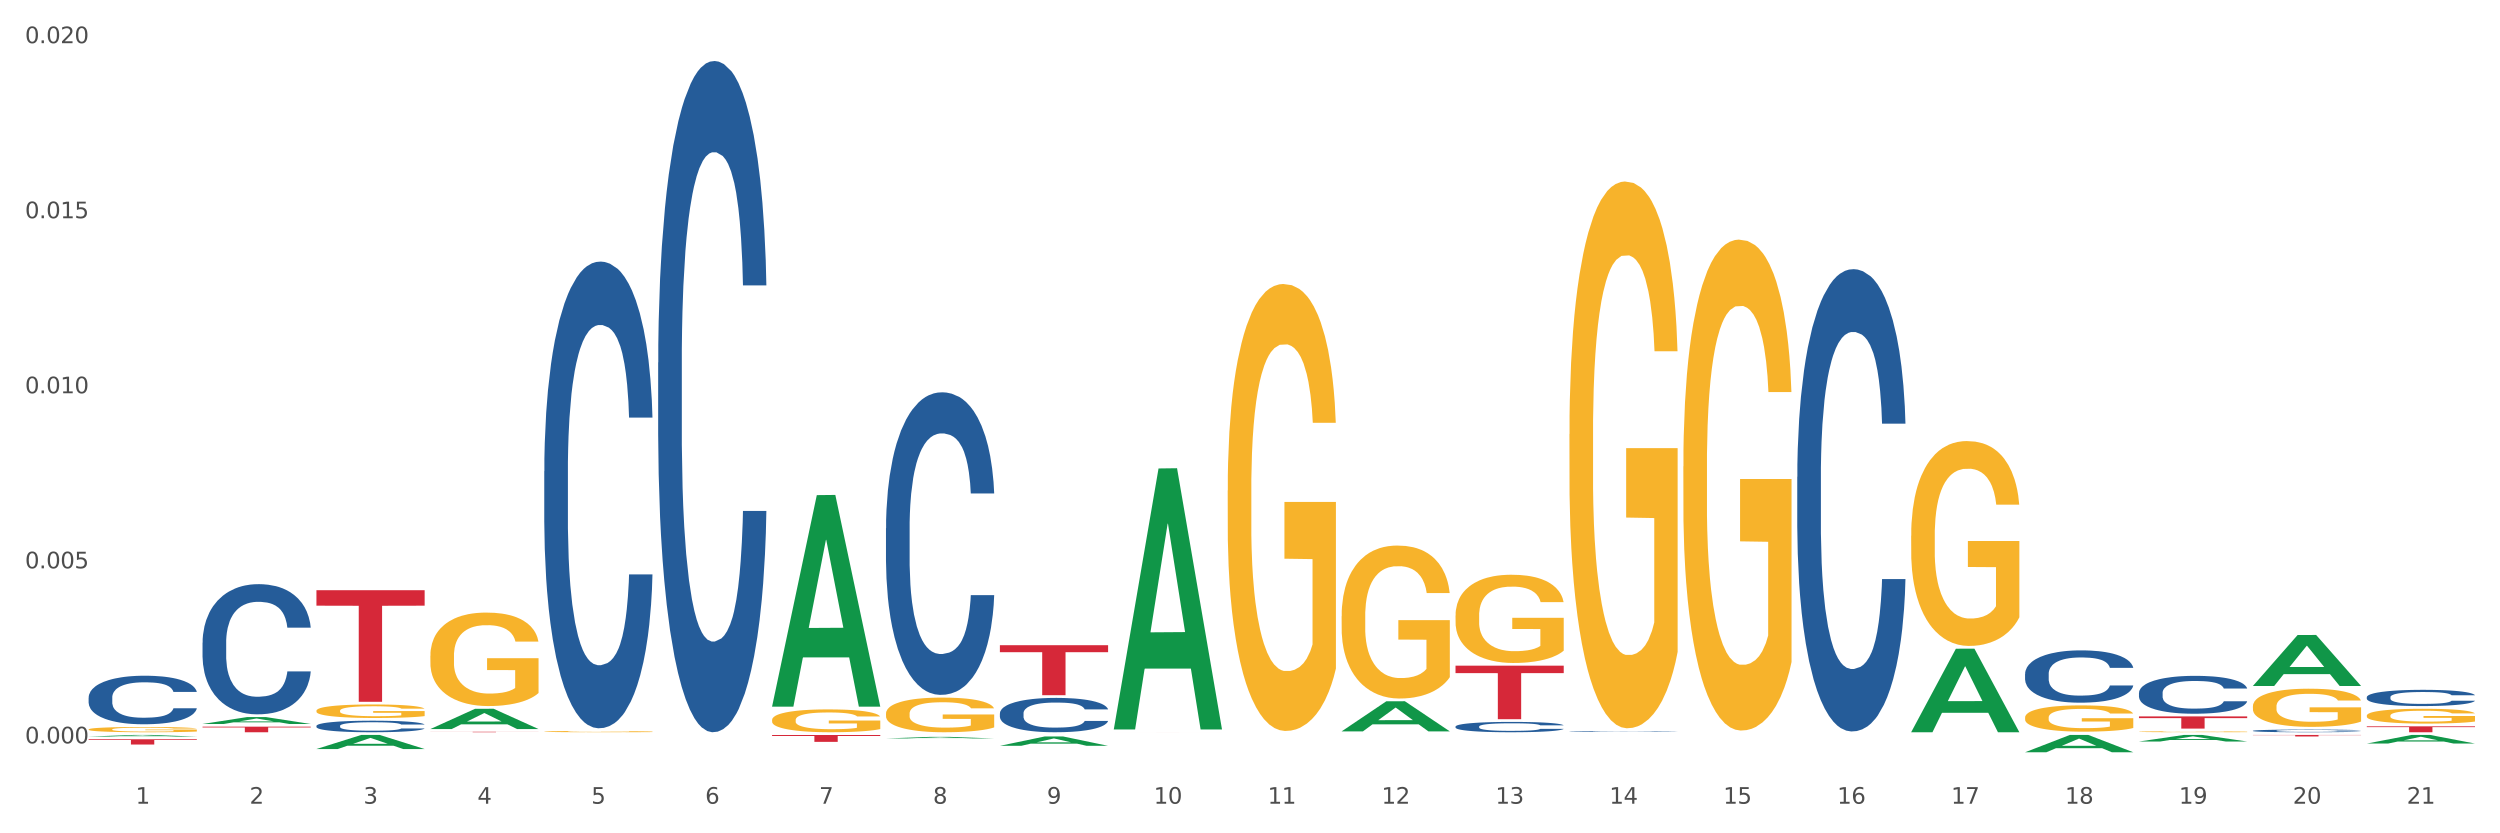
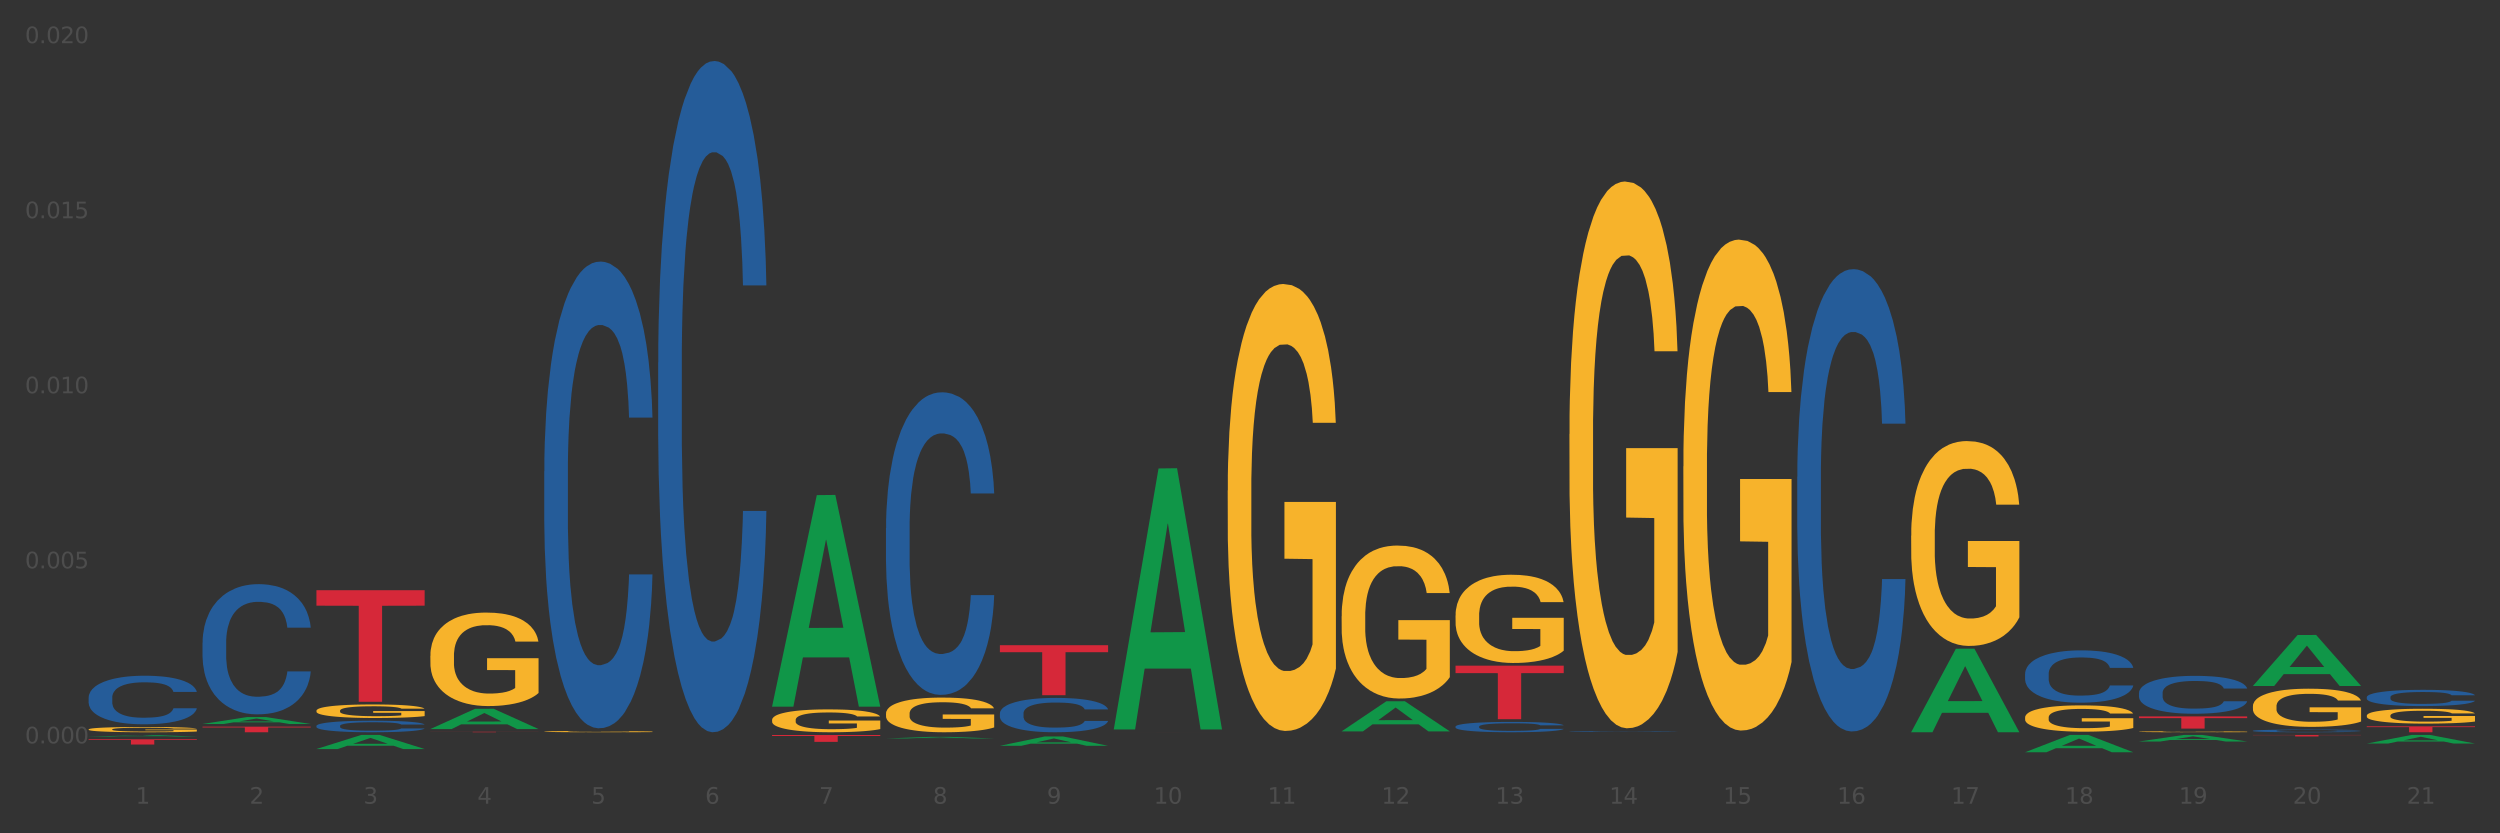
<svg xmlns="http://www.w3.org/2000/svg" xmlns:xlink="http://www.w3.org/1999/xlink" width="1080pt" height="360pt" viewBox="0 0 1080 360" version="1.1">
  <rect x="0" y="0" width="1080" height="360" fill="#333333" stroke="none" />
  <defs>
    <style type="text/css">*{stroke-linejoin: round; stroke-linecap: butt}</style>
  </defs>
  <g id="figure_1">
    <g id="patch_1">
-       <path d="M 0 360  L 1080 360  L 1080 0  L 0 0  z " style="fill: #ffffff; stroke: #ffffff; stroke-linejoin: miter" />
-     </g>
+       </g>
    <g id="axes_1">
      <g id="matplotlib.axis_1">
        <g id="xtick_1">
          <g id="text_1">
            <g style="fill: #4d4d4d" transform="translate(58.603 347.204) scale(0.096 -0.096)">
              <defs>
                <path id="DejaVuSans-31" d="M 794 531  L 1825 531  L 1825 4091  L 703 3866  L 703 4441  L 1819 4666  L 2450 4666  L 2450 531  L 3481 531  L 3481 0  L 794 0  L 794 531  z " transform="scale(0.016)" />
              </defs>
              <use xlink:href="#DejaVuSans-31" />
            </g>
          </g>
        </g>
        <g id="xtick_2">
          <g id="text_2">
            <g style="fill: #4d4d4d" transform="translate(107.811 347.204) scale(0.096 -0.096)">
              <defs>
                <path id="DejaVuSans-32" d="M 1228 531  L 3431 531  L 3431 0  L 469 0  L 469 531  Q 828 903 1448 1529  Q 2069 2156 2228 2338  Q 2531 2678 2651 2914  Q 2772 3150 2772 3378  Q 2772 3750 2511 3984  Q 2250 4219 1831 4219  Q 1534 4219 1204 4116  Q 875 4013 500 3803  L 500 4441  Q 881 4594 1212 4672  Q 1544 4750 1819 4750  Q 2544 4750 2975 4387  Q 3406 4025 3406 3419  Q 3406 3131 3298 2873  Q 3191 2616 2906 2266  Q 2828 2175 2409 1742  Q 1991 1309 1228 531  z " transform="scale(0.016)" />
              </defs>
              <use xlink:href="#DejaVuSans-32" />
            </g>
          </g>
        </g>
        <g id="xtick_3">
          <g id="text_3">
            <g style="fill: #4d4d4d" transform="translate(157.02 347.204) scale(0.096 -0.096)">
              <defs>
                <path id="DejaVuSans-33" d="M 2597 2516  Q 3050 2419 3304 2112  Q 3559 1806 3559 1356  Q 3559 666 3084 287  Q 2609 -91 1734 -91  Q 1441 -91 1130 -33  Q 819 25 488 141  L 488 750  Q 750 597 1062 519  Q 1375 441 1716 441  Q 2309 441 2620 675  Q 2931 909 2931 1356  Q 2931 1769 2642 2001  Q 2353 2234 1838 2234  L 1294 2234  L 1294 2753  L 1863 2753  Q 2328 2753 2575 2939  Q 2822 3125 2822 3475  Q 2822 3834 2567 4026  Q 2313 4219 1838 4219  Q 1578 4219 1281 4162  Q 984 4106 628 3988  L 628 4550  Q 988 4650 1302 4700  Q 1616 4750 1894 4750  Q 2613 4750 3031 4423  Q 3450 4097 3450 3541  Q 3450 3153 3228 2886  Q 3006 2619 2597 2516  z " transform="scale(0.016)" />
              </defs>
              <use xlink:href="#DejaVuSans-33" />
            </g>
          </g>
        </g>
        <g id="xtick_4">
          <g id="text_4">
            <g style="fill: #4d4d4d" transform="translate(206.228 347.204) scale(0.096 -0.096)">
              <defs>
                <path id="DejaVuSans-34" d="M 2419 4116  L 825 1625  L 2419 1625  L 2419 4116  z M 2253 4666  L 3047 4666  L 3047 1625  L 3713 1625  L 3713 1100  L 3047 1100  L 3047 0  L 2419 0  L 2419 1100  L 313 1100  L 313 1709  L 2253 4666  z " transform="scale(0.016)" />
              </defs>
              <use xlink:href="#DejaVuSans-34" />
            </g>
          </g>
        </g>
        <g id="xtick_5">
          <g id="text_5">
            <g style="fill: #4d4d4d" transform="translate(255.437 347.204) scale(0.096 -0.096)">
              <defs>
                <path id="DejaVuSans-35" d="M 691 4666  L 3169 4666  L 3169 4134  L 1269 4134  L 1269 2991  Q 1406 3038 1543 3061  Q 1681 3084 1819 3084  Q 2600 3084 3056 2656  Q 3513 2228 3513 1497  Q 3513 744 3044 326  Q 2575 -91 1722 -91  Q 1428 -91 1123 -41  Q 819 9 494 109  L 494 744  Q 775 591 1075 516  Q 1375 441 1709 441  Q 2250 441 2565 725  Q 2881 1009 2881 1497  Q 2881 1984 2565 2268  Q 2250 2553 1709 2553  Q 1456 2553 1204 2497  Q 953 2441 691 2322  L 691 4666  z " transform="scale(0.016)" />
              </defs>
              <use xlink:href="#DejaVuSans-35" />
            </g>
          </g>
        </g>
        <g id="xtick_6">
          <g id="text_6">
            <g style="fill: #4d4d4d" transform="translate(304.645 347.204) scale(0.096 -0.096)">
              <defs>
                <path id="DejaVuSans-36" d="M 2113 2584  Q 1688 2584 1439 2293  Q 1191 2003 1191 1497  Q 1191 994 1439 701  Q 1688 409 2113 409  Q 2538 409 2786 701  Q 3034 994 3034 1497  Q 3034 2003 2786 2293  Q 2538 2584 2113 2584  z M 3366 4563  L 3366 3988  Q 3128 4100 2886 4159  Q 2644 4219 2406 4219  Q 1781 4219 1451 3797  Q 1122 3375 1075 2522  Q 1259 2794 1537 2939  Q 1816 3084 2150 3084  Q 2853 3084 3261 2657  Q 3669 2231 3669 1497  Q 3669 778 3244 343  Q 2819 -91 2113 -91  Q 1303 -91 875 529  Q 447 1150 447 2328  Q 447 3434 972 4092  Q 1497 4750 2381 4750  Q 2619 4750 2861 4703  Q 3103 4656 3366 4563  z " transform="scale(0.016)" />
              </defs>
              <use xlink:href="#DejaVuSans-36" />
            </g>
          </g>
        </g>
        <g id="xtick_7">
          <g id="text_7">
            <g style="fill: #4d4d4d" transform="translate(353.854 347.204) scale(0.096 -0.096)">
              <defs>
                <path id="DejaVuSans-37" d="M 525 4666  L 3525 4666  L 3525 4397  L 1831 0  L 1172 0  L 2766 4134  L 525 4134  L 525 4666  z " transform="scale(0.016)" />
              </defs>
              <use xlink:href="#DejaVuSans-37" />
            </g>
          </g>
        </g>
        <g id="xtick_8">
          <g id="text_8">
            <g style="fill: #4d4d4d" transform="translate(403.062 347.204) scale(0.096 -0.096)">
              <defs>
                <path id="DejaVuSans-38" d="M 2034 2216  Q 1584 2216 1326 1975  Q 1069 1734 1069 1313  Q 1069 891 1326 650  Q 1584 409 2034 409  Q 2484 409 2743 651  Q 3003 894 3003 1313  Q 3003 1734 2745 1975  Q 2488 2216 2034 2216  z M 1403 2484  Q 997 2584 770 2862  Q 544 3141 544 3541  Q 544 4100 942 4425  Q 1341 4750 2034 4750  Q 2731 4750 3128 4425  Q 3525 4100 3525 3541  Q 3525 3141 3298 2862  Q 3072 2584 2669 2484  Q 3125 2378 3379 2068  Q 3634 1759 3634 1313  Q 3634 634 3220 271  Q 2806 -91 2034 -91  Q 1263 -91 848 271  Q 434 634 434 1313  Q 434 1759 690 2068  Q 947 2378 1403 2484  z M 1172 3481  Q 1172 3119 1398 2916  Q 1625 2713 2034 2713  Q 2441 2713 2670 2916  Q 2900 3119 2900 3481  Q 2900 3844 2670 4047  Q 2441 4250 2034 4250  Q 1625 4250 1398 4047  Q 1172 3844 1172 3481  z " transform="scale(0.016)" />
              </defs>
              <use xlink:href="#DejaVuSans-38" />
            </g>
          </g>
        </g>
        <g id="xtick_9">
          <g id="text_9">
            <g style="fill: #4d4d4d" transform="translate(452.271 347.204) scale(0.096 -0.096)">
              <defs>
                <path id="DejaVuSans-39" d="M 703 97  L 703 672  Q 941 559 1184 500  Q 1428 441 1663 441  Q 2288 441 2617 861  Q 2947 1281 2994 2138  Q 2813 1869 2534 1725  Q 2256 1581 1919 1581  Q 1219 1581 811 2004  Q 403 2428 403 3163  Q 403 3881 828 4315  Q 1253 4750 1959 4750  Q 2769 4750 3195 4129  Q 3622 3509 3622 2328  Q 3622 1225 3098 567  Q 2575 -91 1691 -91  Q 1453 -91 1209 -44  Q 966 3 703 97  z M 1959 2075  Q 2384 2075 2632 2365  Q 2881 2656 2881 3163  Q 2881 3666 2632 3958  Q 2384 4250 1959 4250  Q 1534 4250 1286 3958  Q 1038 3666 1038 3163  Q 1038 2656 1286 2365  Q 1534 2075 1959 2075  z " transform="scale(0.016)" />
              </defs>
              <use xlink:href="#DejaVuSans-39" />
            </g>
          </g>
        </g>
        <g id="xtick_10">
          <g id="text_10">
            <g style="fill: #4d4d4d" transform="translate(498.425 347.204) scale(0.096 -0.096)">
              <defs>
                <path id="DejaVuSans-30" d="M 2034 4250  Q 1547 4250 1301 3770  Q 1056 3291 1056 2328  Q 1056 1369 1301 889  Q 1547 409 2034 409  Q 2525 409 2770 889  Q 3016 1369 3016 2328  Q 3016 3291 2770 3770  Q 2525 4250 2034 4250  z M 2034 4750  Q 2819 4750 3233 4129  Q 3647 3509 3647 2328  Q 3647 1150 3233 529  Q 2819 -91 2034 -91  Q 1250 -91 836 529  Q 422 1150 422 2328  Q 422 3509 836 4129  Q 1250 4750 2034 4750  z " transform="scale(0.016)" />
              </defs>
              <use xlink:href="#DejaVuSans-31" />
              <use xlink:href="#DejaVuSans-30" transform="translate(63.623 0)" />
            </g>
          </g>
        </g>
        <g id="xtick_11">
          <g id="text_11">
            <g style="fill: #4d4d4d" transform="translate(547.634 347.204) scale(0.096 -0.096)">
              <use xlink:href="#DejaVuSans-31" />
              <use xlink:href="#DejaVuSans-31" transform="translate(63.623 0)" />
            </g>
          </g>
        </g>
        <g id="xtick_12">
          <g id="text_12">
            <g style="fill: #4d4d4d" transform="translate(596.842 347.204) scale(0.096 -0.096)">
              <use xlink:href="#DejaVuSans-31" />
              <use xlink:href="#DejaVuSans-32" transform="translate(63.623 0)" />
            </g>
          </g>
        </g>
        <g id="xtick_13">
          <g id="text_13">
            <g style="fill: #4d4d4d" transform="translate(646.05 347.204) scale(0.096 -0.096)">
              <use xlink:href="#DejaVuSans-31" />
              <use xlink:href="#DejaVuSans-33" transform="translate(63.623 0)" />
            </g>
          </g>
        </g>
        <g id="xtick_14">
          <g id="text_14">
            <g style="fill: #4d4d4d" transform="translate(695.259 347.204) scale(0.096 -0.096)">
              <use xlink:href="#DejaVuSans-31" />
              <use xlink:href="#DejaVuSans-34" transform="translate(63.623 0)" />
            </g>
          </g>
        </g>
        <g id="xtick_15">
          <g id="text_15">
            <g style="fill: #4d4d4d" transform="translate(744.467 347.204) scale(0.096 -0.096)">
              <use xlink:href="#DejaVuSans-31" />
              <use xlink:href="#DejaVuSans-35" transform="translate(63.623 0)" />
            </g>
          </g>
        </g>
        <g id="xtick_16">
          <g id="text_16">
            <g style="fill: #4d4d4d" transform="translate(793.676 347.204) scale(0.096 -0.096)">
              <use xlink:href="#DejaVuSans-31" />
              <use xlink:href="#DejaVuSans-36" transform="translate(63.623 0)" />
            </g>
          </g>
        </g>
        <g id="xtick_17">
          <g id="text_17">
            <g style="fill: #4d4d4d" transform="translate(842.884 347.204) scale(0.096 -0.096)">
              <use xlink:href="#DejaVuSans-31" />
              <use xlink:href="#DejaVuSans-37" transform="translate(63.623 0)" />
            </g>
          </g>
        </g>
        <g id="xtick_18">
          <g id="text_18">
            <g style="fill: #4d4d4d" transform="translate(892.093 347.204) scale(0.096 -0.096)">
              <use xlink:href="#DejaVuSans-31" />
              <use xlink:href="#DejaVuSans-38" transform="translate(63.623 0)" />
            </g>
          </g>
        </g>
        <g id="xtick_19">
          <g id="text_19">
            <g style="fill: #4d4d4d" transform="translate(941.301 347.204) scale(0.096 -0.096)">
              <use xlink:href="#DejaVuSans-31" />
              <use xlink:href="#DejaVuSans-39" transform="translate(63.623 0)" />
            </g>
          </g>
        </g>
        <g id="xtick_20">
          <g id="text_20">
            <g style="fill: #4d4d4d" transform="translate(990.51 347.204) scale(0.096 -0.096)">
              <use xlink:href="#DejaVuSans-32" />
              <use xlink:href="#DejaVuSans-30" transform="translate(63.623 0)" />
            </g>
          </g>
        </g>
        <g id="xtick_21">
          <g id="text_21">
            <g style="fill: #4d4d4d" transform="translate(1039.718 347.204) scale(0.096 -0.096)">
              <use xlink:href="#DejaVuSans-32" />
              <use xlink:href="#DejaVuSans-31" transform="translate(63.623 0)" />
            </g>
          </g>
        </g>
        <g id="xtick_22" />
        <g id="xtick_23" />
        <g id="xtick_24" />
        <g id="xtick_25" />
        <g id="xtick_26" />
        <g id="xtick_27" />
        <g id="xtick_28" />
        <g id="xtick_29" />
        <g id="xtick_30" />
        <g id="xtick_31" />
        <g id="xtick_32" />
        <g id="xtick_33" />
        <g id="xtick_34" />
        <g id="xtick_35" />
        <g id="xtick_36" />
        <g id="xtick_37" />
        <g id="xtick_38" />
        <g id="xtick_39" />
        <g id="xtick_40" />
        <g id="xtick_41" />
      </g>
      <g id="matplotlib.axis_2">
        <g id="ytick_1">
          <g id="text_22">
            <g style="fill: #4d4d4d" transform="translate(10.8 321.144) scale(0.096 -0.096)">
              <defs>
                <path id="DejaVuSans-2e" d="M 684 794  L 1344 794  L 1344 0  L 684 0  L 684 794  z " transform="scale(0.016)" />
              </defs>
              <use xlink:href="#DejaVuSans-30" />
              <use xlink:href="#DejaVuSans-2e" transform="translate(63.623 0)" />
              <use xlink:href="#DejaVuSans-30" transform="translate(95.41 0)" />
              <use xlink:href="#DejaVuSans-30" transform="translate(159.033 0)" />
              <use xlink:href="#DejaVuSans-30" transform="translate(222.656 0)" />
            </g>
          </g>
        </g>
        <g id="ytick_2">
          <g id="text_23">
            <g style="fill: #4d4d4d" transform="translate(10.8 245.522) scale(0.096 -0.096)">
              <use xlink:href="#DejaVuSans-30" />
              <use xlink:href="#DejaVuSans-2e" transform="translate(63.623 0)" />
              <use xlink:href="#DejaVuSans-30" transform="translate(95.41 0)" />
              <use xlink:href="#DejaVuSans-30" transform="translate(159.033 0)" />
              <use xlink:href="#DejaVuSans-35" transform="translate(222.656 0)" />
            </g>
          </g>
        </g>
        <g id="ytick_3">
          <g id="text_24">
            <g style="fill: #4d4d4d" transform="translate(10.8 169.899) scale(0.096 -0.096)">
              <use xlink:href="#DejaVuSans-30" />
              <use xlink:href="#DejaVuSans-2e" transform="translate(63.623 0)" />
              <use xlink:href="#DejaVuSans-30" transform="translate(95.41 0)" />
              <use xlink:href="#DejaVuSans-31" transform="translate(159.033 0)" />
              <use xlink:href="#DejaVuSans-30" transform="translate(222.656 0)" />
            </g>
          </g>
        </g>
        <g id="ytick_4">
          <g id="text_25">
            <g style="fill: #4d4d4d" transform="translate(10.8 94.277) scale(0.096 -0.096)">
              <use xlink:href="#DejaVuSans-30" />
              <use xlink:href="#DejaVuSans-2e" transform="translate(63.623 0)" />
              <use xlink:href="#DejaVuSans-30" transform="translate(95.41 0)" />
              <use xlink:href="#DejaVuSans-31" transform="translate(159.033 0)" />
              <use xlink:href="#DejaVuSans-35" transform="translate(222.656 0)" />
            </g>
          </g>
        </g>
        <g id="ytick_5">
          <g id="text_26">
            <g style="fill: #4d4d4d" transform="translate(10.8 18.654) scale(0.096 -0.096)">
              <use xlink:href="#DejaVuSans-30" />
              <use xlink:href="#DejaVuSans-2e" transform="translate(63.623 0)" />
              <use xlink:href="#DejaVuSans-30" transform="translate(95.41 0)" />
              <use xlink:href="#DejaVuSans-32" transform="translate(159.033 0)" />
              <use xlink:href="#DejaVuSans-30" transform="translate(222.656 0)" />
            </g>
          </g>
        </g>
        <g id="ytick_6" />
        <g id="ytick_7" />
        <g id="ytick_8" />
        <g id="ytick_9" />
      </g>
      <g id="PolyCollection_1">
-         <path d="M 38.283 318.198  L 38.331 318.197  L 57.609 317.498  L 65.609 317.497  L 85.031 318.199  L 75.778 318.199  L 71.585 318.036  L 51.681 318.036  L 51.536 318.038  L 47.488 318.199  L 38.283 318.199  L 38.283 318.198  L 54.187 317.938  L 69.079 317.937  L 61.705 317.647  L 61.609 317.645  L 61.512 317.647  L 54.139 317.937  L 54.187 317.938  L 38.283 318.198  z " clip-path="url(#p2b2817af58)" style="fill: #109648" />
+         <path d="M 38.283 318.198  L 38.331 318.197  L 65.609 317.497  L 85.031 318.199  L 75.778 318.199  L 71.585 318.036  L 51.681 318.036  L 51.536 318.038  L 47.488 318.199  L 38.283 318.199  L 38.283 318.198  L 54.187 317.938  L 69.079 317.937  L 61.705 317.647  L 61.609 317.645  L 61.512 317.647  L 54.139 317.937  L 54.187 317.938  L 38.283 318.198  z " clip-path="url(#p2b2817af58)" style="fill: #109648" />
        <path d="M 87.491 312.754  L 87.54 312.751  L 106.817 309.765  L 114.817 309.762  L 134.239 312.759  L 124.986 312.759  L 120.793 312.061  L 100.889 312.061  L 100.745 312.073  L 96.696 312.759  L 87.491 312.759  L 87.491 312.754  L 103.395 311.645  L 118.287 311.642  L 110.914 310.401  L 110.817 310.395  L 110.721 310.404  L 103.347 311.642  L 103.395 311.645  L 87.491 312.754  z " clip-path="url(#p2b2817af58)" style="fill: #109648" />
        <path d="M 136.7 323.572  L 136.748 323.566  L 156.026 317.503  L 164.026 317.497  L 183.448 323.583  L 174.195 323.583  L 170.002 322.166  L 150.098 322.166  L 149.953 322.189  L 145.905 323.583  L 136.7 323.583  L 136.7 323.572  L 152.604 321.32  L 167.496 321.315  L 160.122 318.794  L 160.026 318.783  L 159.929 318.8  L 152.556 321.315  L 152.604 321.32  L 136.7 323.572  z " clip-path="url(#p2b2817af58)" style="fill: #109648" />
        <path d="M 185.908 314.939  L 185.957 314.931  L 205.234 306.193  L 213.234 306.185  L 232.656 314.956  L 223.403 314.956  L 219.21 312.913  L 199.306 312.913  L 199.162 312.946  L 195.113 314.956  L 185.908 314.956  L 185.908 314.939  L 201.812 311.694  L 216.704 311.686  L 209.331 308.054  L 209.234 308.038  L 209.138 308.063  L 201.764 311.686  L 201.812 311.694  L 185.908 314.939  z " clip-path="url(#p2b2817af58)" style="fill: #109648" />
        <path d="M 333.534 305.122  L 333.582 305.036  L 352.859 213.894  L 360.86 213.808  L 380.282 305.294  L 371.029 305.294  L 366.836 283.99  L 346.932 283.99  L 346.787 284.334  L 342.739 305.294  L 333.534 305.294  L 333.534 305.122  L 349.438 271.277  L 364.33 271.191  L 356.956 233.308  L 356.86 233.136  L 356.763 233.393  L 349.389 271.191  L 349.438 271.277  L 333.534 305.122  z " clip-path="url(#p2b2817af58)" style="fill: #109648" />
        <path d="M 382.742 319.014  L 382.79 319.013  L 402.068 318.317  L 410.068 318.317  L 429.49 319.015  L 420.237 319.015  L 416.044 318.852  L 396.14 318.852  L 395.995 318.855  L 391.947 319.015  L 382.742 319.015  L 382.742 319.014  L 398.646 318.755  L 413.538 318.755  L 406.164 318.465  L 406.068 318.464  L 405.972 318.466  L 398.598 318.755  L 398.646 318.755  L 382.742 319.014  z " clip-path="url(#p2b2817af58)" style="fill: #109648" />
        <path d="M 431.951 322.188  L 431.999 322.185  L 451.276 318.163  L 459.276 318.159  L 478.699 322.196  L 469.445 322.196  L 465.253 321.256  L 445.348 321.256  L 445.204 321.271  L 441.156 322.196  L 431.951 322.196  L 431.951 322.188  L 447.855 320.695  L 462.746 320.691  L 455.373 319.02  L 455.276 319.012  L 455.18 319.023  L 447.806 320.691  L 447.855 320.695  L 431.951 322.188  z " clip-path="url(#p2b2817af58)" style="fill: #109648" />
        <path d="M 481.159 314.919  L 481.207 314.813  L 500.485 202.375  L 508.485 202.27  L 527.907 315.131  L 518.654 315.131  L 514.461 288.849  L 494.557 288.849  L 494.412 289.273  L 490.364 315.131  L 481.159 315.131  L 481.159 314.919  L 497.063 273.165  L 511.955 273.059  L 504.581 226.325  L 504.485 226.113  L 504.388 226.431  L 497.015 273.059  L 497.063 273.165  L 481.159 314.919  z " clip-path="url(#p2b2817af58)" style="fill: #109648" />
        <path d="M 973.244 305.137  L 973.299 305.122  L 973.299 304.58  L 973.409 304.113  L 973.961 302.983  L 974.789 302.05  L 975.396 301.553  L 976.003 301.146  L 976.721 300.74  L 977.604 300.318  L 979.204 299.7  L 980.198 299.384  L 981.412 299.053  L 983.62 298.571  L 985.22 298.3  L 986.876 298.074  L 989.58 297.803  L 991.347 297.682  L 993.223 297.592  L 995.486 297.532  L 997.197 297.517  L 1000.95 297.562  L 1004.151 297.698  L 1005.697 297.803  L 1007.684 297.984  L 1008.732 298.104  L 1010.443 298.345  L 1012.209 298.661  L 1013.424 298.932  L 1015.245 299.444  L 1016.625 299.956  L 1017.894 300.589  L 1018.557 301.026  L 1019.053 301.432  L 1019.495 301.899  L 1019.936 302.637  L 1010.002 302.637  L 1009.615 302.11  L 1009.008 301.613  L 1008.125 301.131  L 1007.352 300.83  L 1006.028 300.453  L 1004.814 300.212  L 1003.544 300.032  L 1001.999 299.881  L 1000.785 299.806  L 999.074 299.746  L 995.707 299.761  L 993.444 299.881  L 991.899 300.032  L 990.905 300.167  L 990.022 300.318  L 989.029 300.529  L 987.87 300.845  L 987.042 301.131  L 986.214 301.492  L 985.551 301.854  L 984.944 302.276  L 984.448 302.727  L 984.061 303.194  L 983.73 303.766  L 983.454 304.715  L 983.454 306.778  L 983.565 307.245  L 983.84 307.863  L 984.172 308.329  L 984.724 308.887  L 985.22 309.263  L 986.159 309.805  L 987.207 310.257  L 988.035 310.543  L 988.863 310.784  L 990.298 311.115  L 991.899 311.386  L 993.278 311.552  L 995.155 311.703  L 996.424 311.763  L 997.528 311.793  L 1000.233 311.793  L 1002.164 311.748  L 1004.317 311.642  L 1005.973 311.507  L 1007.352 311.341  L 1008.898 311.07  L 1009.891 310.814  L 1009.891 307.667  L 997.749 307.652  L 997.749 305.558  L 1019.992 305.558  L 1019.992 311.703  L 1019.053 312.019  L 1018.005 312.305  L 1016.901 312.561  L 1015.245 312.877  L 1013.258 313.178  L 1011.492 313.389  L 1009.615 313.57  L 1007.408 313.736  L 1004.538 313.886  L 1002.771 313.946  L 1000.564 313.992  L 997.97 314.007  L 995.707 313.977  L 993.499 313.901  L 991.181 313.766  L 988.918 313.57  L 987.207 313.374  L 985.496 313.133  L 983.675 312.817  L 982.24 312.516  L 981.136 312.245  L 979.922 311.898  L 978.597 311.447  L 977.604 311.04  L 976.721 310.618  L 975.782 310.076  L 975.12 309.609  L 974.458 309.022  L 974.071 308.585  L 973.63 307.908  L 973.299 306.959  L 973.244 305.137  z " clip-path="url(#p2b2817af58)" style="fill: #f7b32b" />
        <path d="M 1022.452 309.149  L 1022.507 309.143  L 1022.507 308.932  L 1022.618 308.75  L 1023.169 308.311  L 1023.997 307.948  L 1024.604 307.755  L 1025.212 307.597  L 1025.929 307.439  L 1026.812 307.275  L 1028.413 307.035  L 1029.406 306.912  L 1030.62 306.783  L 1032.828 306.595  L 1034.429 306.49  L 1036.085 306.402  L 1038.789 306.297  L 1040.555 306.25  L 1042.432 306.215  L 1044.695 306.191  L 1046.406 306.186  L 1050.159 306.203  L 1053.36 306.256  L 1054.905 306.297  L 1056.892 306.367  L 1057.941 306.414  L 1059.652 306.508  L 1061.418 306.631  L 1062.632 306.736  L 1064.453 306.935  L 1065.833 307.134  L 1067.103 307.38  L 1067.765 307.55  L 1068.262 307.708  L 1068.703 307.89  L 1069.145 308.176  L 1059.21 308.176  L 1058.824 307.972  L 1058.217 307.778  L 1057.334 307.591  L 1056.561 307.474  L 1055.236 307.327  L 1054.022 307.234  L 1052.753 307.163  L 1051.207 307.105  L 1049.993 307.076  L 1048.282 307.052  L 1044.915 307.058  L 1042.652 307.105  L 1041.107 307.163  L 1040.114 307.216  L 1039.23 307.275  L 1038.237 307.357  L 1037.078 307.48  L 1036.25 307.591  L 1035.422 307.731  L 1034.76 307.872  L 1034.153 308.036  L 1033.656 308.212  L 1033.27 308.393  L 1032.939 308.616  L 1032.663 308.985  L 1032.663 309.787  L 1032.773 309.968  L 1033.049 310.208  L 1033.38 310.39  L 1033.932 310.607  L 1034.429 310.753  L 1035.367 310.964  L 1036.416 311.139  L 1037.244 311.251  L 1038.071 311.344  L 1039.506 311.473  L 1041.107 311.579  L 1042.487 311.643  L 1044.363 311.702  L 1045.633 311.725  L 1046.737 311.737  L 1049.441 311.737  L 1051.373 311.719  L 1053.525 311.678  L 1055.181 311.625  L 1056.561 311.561  L 1058.106 311.456  L 1059.1 311.356  L 1059.1 310.132  L 1046.957 310.126  L 1046.957 309.312  L 1069.2 309.312  L 1069.2 311.702  L 1068.262 311.825  L 1067.213 311.936  L 1066.109 312.035  L 1064.453 312.158  L 1062.467 312.275  L 1060.7 312.357  L 1058.824 312.428  L 1056.616 312.492  L 1053.746 312.551  L 1051.98 312.574  L 1049.772 312.592  L 1047.178 312.597  L 1044.915 312.586  L 1042.708 312.556  L 1040.39 312.504  L 1038.127 312.428  L 1036.416 312.352  L 1034.705 312.258  L 1032.883 312.135  L 1031.448 312.018  L 1030.344 311.912  L 1029.13 311.778  L 1027.806 311.602  L 1026.812 311.444  L 1025.929 311.28  L 1024.991 311.069  L 1024.329 310.888  L 1023.666 310.659  L 1023.28 310.489  L 1022.838 310.226  L 1022.507 309.857  L 1022.452 309.149  z " clip-path="url(#p2b2817af58)" style="fill: #f7b32b" />
        <path d="M 924.035 316.107  L 924.09 316.106  L 924.09 316.092  L 924.201 316.081  L 924.753 316.052  L 925.58 316.028  L 926.188 316.015  L 926.795 316.005  L 927.512 315.995  L 928.395 315.984  L 929.996 315.968  L 930.989 315.96  L 932.204 315.952  L 934.411 315.94  L 936.012 315.933  L 937.668 315.927  L 940.372 315.92  L 942.138 315.917  L 944.015 315.915  L 946.278 315.913  L 947.989 315.913  L 951.742 315.914  L 954.943 315.917  L 956.488 315.92  L 958.475 315.925  L 959.524 315.928  L 961.235 315.934  L 963.001 315.942  L 964.215 315.949  L 966.037 315.962  L 967.416 315.975  L 968.686 315.991  L 969.348 316.002  L 969.845 316.012  L 970.286 316.024  L 970.728 316.043  L 960.793 316.043  L 960.407 316.03  L 959.8 316.017  L 958.917 316.005  L 958.144 315.997  L 956.819 315.987  L 955.605 315.981  L 954.336 315.977  L 952.79 315.973  L 951.576 315.971  L 949.865 315.969  L 946.498 315.97  L 944.236 315.973  L 942.69 315.977  L 941.697 315.98  L 940.814 315.984  L 939.82 315.989  L 938.661 315.997  L 937.833 316.005  L 937.005 316.014  L 936.343 316.023  L 935.736 316.034  L 935.239 316.045  L 934.853 316.057  L 934.522 316.072  L 934.246 316.096  L 934.246 316.148  L 934.356 316.16  L 934.632 316.176  L 934.963 316.188  L 935.515 316.202  L 936.012 316.212  L 936.95 316.225  L 937.999 316.237  L 938.827 316.244  L 939.655 316.25  L 941.09 316.259  L 942.69 316.266  L 944.07 316.27  L 945.946 316.274  L 947.216 316.275  L 948.32 316.276  L 951.024 316.276  L 952.956 316.275  L 955.108 316.272  L 956.764 316.269  L 958.144 316.265  L 959.689 316.258  L 960.683 316.251  L 960.683 316.171  L 948.541 316.171  L 948.541 316.117  L 970.783 316.117  L 970.783 316.274  L 969.845 316.282  L 968.796 316.289  L 967.692 316.296  L 966.037 316.304  L 964.05 316.311  L 962.283 316.317  L 960.407 316.321  L 958.199 316.325  L 955.329 316.329  L 953.563 316.331  L 951.355 316.332  L 948.761 316.332  L 946.498 316.332  L 944.291 316.33  L 941.973 316.326  L 939.71 316.321  L 937.999 316.316  L 936.288 316.31  L 934.466 316.302  L 933.031 316.294  L 931.928 316.288  L 930.713 316.279  L 929.389 316.267  L 928.395 316.257  L 927.512 316.246  L 926.574 316.232  L 925.912 316.22  L 925.249 316.206  L 924.863 316.194  L 924.421 316.177  L 924.09 316.153  L 924.035 316.107  z " clip-path="url(#p2b2817af58)" style="fill: #f7b32b" />
        <path d="M 284.325 156.645  L 284.381 156.38  L 284.381 148.965  L 284.546 138.902  L 285.154 120.365  L 285.928 106.329  L 287.254 89.91  L 287.972 83.025  L 288.912 75.345  L 290.846 62.898  L 293.056 52.306  L 294.603 46.48  L 295.764 42.772  L 298.361 36.152  L 299.853 33.239  L 301.4 30.855  L 302.726 29.266  L 304.936 27.412  L 306.705 26.618  L 308.749 26.353  L 310.462 26.618  L 312.728 27.677  L 316.043 30.855  L 317.314 32.709  L 319.027 35.887  L 320.795 40.124  L 322.232 44.361  L 323.89 50.452  L 325.603 58.397  L 327.26 68.46  L 328.421 77.728  L 329.36 87.527  L 330.189 99.444  L 330.797 112.42  L 331.073 123.278  L 320.961 123.278  L 320.685 113.479  L 320.132 102.886  L 319.58 95.736  L 318.972 89.91  L 318.032 83.29  L 317.204 79.053  L 315.822 74.021  L 314.551 70.843  L 313.501 68.989  L 312.23 67.4  L 309.523 65.812  L 307.589 65.812  L 306.373 66.341  L 304.881 67.665  L 303.61 69.519  L 302.118 72.697  L 300.958 76.14  L 299.797 80.642  L 299.134 83.819  L 298.14 89.645  L 297.477 94.412  L 296.592 102.622  L 296.095 108.448  L 295.211 123.543  L 294.824 134.665  L 294.658 142.345  L 294.548 150.819  L 294.548 192.131  L 294.879 210.669  L 295.156 218.613  L 295.598 227.617  L 296.427 239.269  L 297.642 250.657  L 298.913 258.866  L 299.963 263.898  L 300.958 267.605  L 301.952 270.518  L 303.168 273.167  L 304.163 274.755  L 305.655 276.344  L 307.423 277.139  L 308.804 277.139  L 311.623 275.815  L 312.893 274.491  L 314.109 272.637  L 315.435 269.724  L 316.485 266.546  L 317.093 264.163  L 318.088 259.131  L 318.861 253.835  L 319.524 247.744  L 319.966 242.447  L 320.464 234.503  L 320.851 225.499  L 320.961 220.732  L 331.073 220.732  L 330.852 230.265  L 330.465 239.534  L 329.692 251.981  L 329.084 259.131  L 328.145 267.87  L 327.15 275.285  L 325.769 283.495  L 324.498 289.585  L 323.171 294.882  L 321.735 299.649  L 319.138 306.269  L 318.198 308.123  L 316.209 311.301  L 314.662 313.155  L 312.396 315.008  L 310.075 316.068  L 307.644 316.332  L 305.489 315.803  L 303.113 314.214  L 301.621 312.625  L 299.963 310.241  L 298.029 306.534  L 296.206 302.032  L 294.493 296.736  L 292.89 290.645  L 291.398 283.759  L 289.464 272.372  L 288.028 261.25  L 286.978 250.922  L 286.259 242.182  L 285.541 231.06  L 285.154 223.38  L 284.546 204.843  L 284.325 187.629  L 284.325 156.645  z " clip-path="url(#p2b2817af58)" style="fill: #255c99" />
        <path d="M 382.742 228.208  L 382.797 228.088  L 382.797 224.746  L 382.963 220.209  L 383.571 211.853  L 384.345 205.526  L 385.671 198.124  L 386.389 195.02  L 387.329 191.558  L 389.263 185.947  L 391.473 181.172  L 393.02 178.546  L 394.18 176.875  L 396.778 173.89  L 398.27 172.577  L 399.817 171.502  L 401.143 170.786  L 403.353 169.951  L 405.122 169.592  L 407.166 169.473  L 408.879 169.592  L 411.145 170.07  L 414.46 171.502  L 415.731 172.338  L 417.444 173.771  L 419.212 175.681  L 420.649 177.591  L 422.307 180.337  L 424.02 183.918  L 425.677 188.454  L 426.838 192.633  L 427.777 197.05  L 428.606 202.422  L 429.214 208.271  L 429.49 213.166  L 419.378 213.166  L 419.102 208.749  L 418.549 203.974  L 417.997 200.75  L 417.389 198.124  L 416.449 195.14  L 415.62 193.229  L 414.239 190.961  L 412.968 189.529  L 411.918 188.693  L 410.647 187.977  L 407.94 187.261  L 406.006 187.261  L 404.79 187.499  L 403.298 188.096  L 402.027 188.932  L 400.535 190.364  L 399.375 191.916  L 398.214 193.946  L 397.551 195.378  L 396.557 198.005  L 395.893 200.153  L 395.009 203.854  L 394.512 206.481  L 393.628 213.285  L 393.241 218.299  L 393.075 221.761  L 392.965 225.581  L 392.965 244.204  L 393.296 252.561  L 393.573 256.142  L 394.015 260.201  L 394.844 265.454  L 396.059 270.587  L 397.33 274.288  L 398.38 276.556  L 399.375 278.228  L 400.369 279.541  L 401.585 280.734  L 402.58 281.451  L 404.072 282.167  L 405.84 282.525  L 407.221 282.525  L 410.039 281.928  L 411.31 281.331  L 412.526 280.496  L 413.852 279.183  L 414.902 277.75  L 415.51 276.676  L 416.505 274.407  L 417.278 272.02  L 417.941 269.274  L 418.383 266.886  L 418.881 263.305  L 419.267 259.246  L 419.378 257.097  L 429.49 257.097  L 429.269 261.395  L 428.882 265.573  L 428.109 271.184  L 427.501 274.407  L 426.562 278.347  L 425.567 281.69  L 424.185 285.39  L 422.914 288.136  L 421.588 290.524  L 420.152 292.672  L 417.555 295.657  L 416.615 296.493  L 414.626 297.925  L 413.079 298.761  L 410.813 299.596  L 408.492 300.074  L 406.061 300.193  L 403.906 299.955  L 401.53 299.238  L 400.038 298.522  L 398.38 297.448  L 396.446 295.776  L 394.623 293.747  L 392.91 291.359  L 391.307 288.614  L 389.815 285.51  L 387.881 280.376  L 386.444 275.362  L 385.395 270.707  L 384.676 266.767  L 383.958 261.753  L 383.571 258.291  L 382.963 249.935  L 382.742 242.175  L 382.742 228.208  z " clip-path="url(#p2b2817af58)" style="fill: #255c99" />
        <path d="M 87.491 313.924  L 134.239 313.924  L 134.239 314.259  L 115.85 314.261  L 115.85 316.332  L 105.77 316.332  L 105.77 314.261  L 87.491 314.259  L 87.491 313.926  L 87.491 313.924  z " clip-path="url(#p2b2817af58)" style="fill: #d62839" />
        <path d="M 333.534 311.021  L 333.589 311.012  L 333.589 310.688  L 333.699 310.408  L 334.251 309.732  L 335.079 309.173  L 335.686 308.875  L 336.293 308.632  L 337.011 308.388  L 337.894 308.136  L 339.494 307.766  L 340.488 307.577  L 341.702 307.378  L 343.91 307.09  L 345.51 306.928  L 347.166 306.792  L 349.871 306.63  L 351.637 306.558  L 353.513 306.504  L 355.776 306.468  L 357.487 306.459  L 361.24 306.486  L 364.441 306.567  L 365.987 306.63  L 367.974 306.738  L 369.022 306.81  L 370.733 306.955  L 372.5 307.144  L 373.714 307.306  L 375.535 307.613  L 376.915 307.919  L 378.184 308.298  L 378.847 308.56  L 379.343 308.803  L 379.785 309.083  L 380.227 309.524  L 370.292 309.524  L 369.906 309.209  L 369.298 308.911  L 368.415 308.623  L 367.643 308.442  L 366.318 308.217  L 365.104 308.073  L 363.834 307.965  L 362.289 307.874  L 361.075 307.829  L 359.364 307.793  L 355.997 307.802  L 353.734 307.874  L 352.189 307.965  L 351.195 308.046  L 350.312 308.136  L 349.319 308.262  L 348.16 308.451  L 347.332 308.623  L 346.504 308.839  L 345.842 309.056  L 345.234 309.308  L 344.738 309.579  L 344.351 309.858  L 344.02 310.201  L 343.744 310.769  L 343.744 312.004  L 343.855 312.284  L 344.131 312.653  L 344.462 312.933  L 345.014 313.267  L 345.51 313.492  L 346.449 313.817  L 347.497 314.087  L 348.325 314.258  L 349.153 314.403  L 350.588 314.601  L 352.189 314.763  L 353.569 314.863  L 355.445 314.953  L 356.715 314.989  L 357.818 315.007  L 360.523 315.007  L 362.455 314.98  L 364.607 314.917  L 366.263 314.836  L 367.643 314.736  L 369.188 314.574  L 370.181 314.421  L 370.181 312.536  L 358.039 312.527  L 358.039 311.274  L 380.282 311.274  L 380.282 314.953  L 379.343 315.142  L 378.295 315.313  L 377.191 315.467  L 375.535 315.656  L 373.548 315.836  L 371.782 315.963  L 369.906 316.071  L 367.698 316.17  L 364.828 316.26  L 363.062 316.296  L 360.854 316.323  L 358.26 316.332  L 355.997 316.314  L 353.789 316.269  L 351.471 316.188  L 349.208 316.071  L 347.497 315.954  L 345.786 315.809  L 343.965 315.62  L 342.53 315.44  L 341.426 315.277  L 340.212 315.07  L 338.887 314.799  L 337.894 314.556  L 337.011 314.304  L 336.073 313.979  L 335.41 313.699  L 334.748 313.348  L 334.362 313.086  L 333.92 312.68  L 333.589 312.112  L 333.534 311.021  z " clip-path="url(#p2b2817af58)" style="fill: #f7b32b" />
        <path d="M 38.283 315.106  L 38.338 315.104  L 38.338 315.029  L 38.449 314.965  L 39.001 314.809  L 39.828 314.679  L 40.436 314.611  L 41.043 314.555  L 41.76 314.498  L 42.643 314.44  L 44.244 314.355  L 45.237 314.311  L 46.451 314.265  L 48.659 314.199  L 50.26 314.161  L 51.916 314.13  L 54.62 314.092  L 56.386 314.076  L 58.263 314.063  L 60.526 314.055  L 62.237 314.053  L 65.99 314.059  L 69.191 314.078  L 70.736 314.092  L 72.723 314.117  L 73.772 314.134  L 75.483 314.167  L 77.249 314.211  L 78.463 314.249  L 80.284 314.319  L 81.664 314.39  L 82.934 314.478  L 83.596 314.538  L 84.093 314.594  L 84.534 314.659  L 84.976 314.761  L 75.041 314.761  L 74.655 314.688  L 74.048 314.619  L 73.165 314.553  L 72.392 314.511  L 71.067 314.459  L 69.853 314.426  L 68.584 314.401  L 67.038 314.38  L 65.824 314.369  L 64.113 314.361  L 60.746 314.363  L 58.483 314.38  L 56.938 314.401  L 55.945 314.419  L 55.062 314.44  L 54.068 314.469  L 52.909 314.513  L 52.081 314.553  L 51.253 314.602  L 50.591 314.652  L 49.984 314.711  L 49.487 314.773  L 49.101 314.838  L 48.77 314.917  L 48.494 315.048  L 48.494 315.333  L 48.604 315.398  L 48.88 315.483  L 49.211 315.548  L 49.763 315.625  L 50.26 315.677  L 51.198 315.752  L 52.247 315.814  L 53.075 315.854  L 53.902 315.887  L 55.337 315.933  L 56.938 315.97  L 58.318 315.993  L 60.194 316.014  L 61.464 316.022  L 62.568 316.026  L 65.272 316.026  L 67.204 316.02  L 69.356 316.006  L 71.012 315.987  L 72.392 315.964  L 73.937 315.926  L 74.931 315.891  L 74.931 315.456  L 62.788 315.454  L 62.788 315.165  L 85.031 315.165  L 85.031 316.014  L 84.093 316.058  L 83.044 316.097  L 81.94 316.133  L 80.284 316.176  L 78.298 316.218  L 76.531 316.247  L 74.655 316.272  L 72.447 316.295  L 69.577 316.316  L 67.811 316.324  L 65.603 316.33  L 63.009 316.332  L 60.746 316.328  L 58.539 316.318  L 56.221 316.299  L 53.958 316.272  L 52.247 316.245  L 50.536 316.212  L 48.714 316.168  L 47.279 316.126  L 46.176 316.089  L 44.961 316.041  L 43.637 315.978  L 42.643 315.922  L 41.76 315.864  L 40.822 315.789  L 40.16 315.725  L 39.497 315.643  L 39.111 315.583  L 38.669 315.489  L 38.338 315.358  L 38.283 315.106  z " clip-path="url(#p2b2817af58)" style="fill: #f7b32b" />
        <path d="M 136.7 307.03  L 136.755 307.024  L 136.755 306.832  L 136.865 306.667  L 137.417 306.266  L 138.245 305.936  L 138.852 305.759  L 139.46 305.615  L 140.177 305.471  L 141.06 305.322  L 142.661 305.103  L 143.654 304.991  L 144.868 304.873  L 147.076 304.702  L 148.677 304.606  L 150.332 304.526  L 153.037 304.43  L 154.803 304.388  L 156.68 304.356  L 158.942 304.334  L 160.653 304.329  L 164.407 304.345  L 167.608 304.393  L 169.153 304.43  L 171.14 304.494  L 172.189 304.537  L 173.9 304.622  L 175.666 304.734  L 176.88 304.831  L 178.701 305.012  L 180.081 305.194  L 181.351 305.418  L 182.013 305.573  L 182.51 305.717  L 182.951 305.882  L 183.393 306.144  L 173.458 306.144  L 173.072 305.957  L 172.465 305.781  L 171.582 305.61  L 170.809 305.503  L 169.484 305.37  L 168.27 305.284  L 167.001 305.22  L 165.455 305.167  L 164.241 305.14  L 162.53 305.119  L 159.163 305.124  L 156.9 305.167  L 155.355 305.22  L 154.361 305.268  L 153.478 305.322  L 152.485 305.396  L 151.326 305.508  L 150.498 305.61  L 149.67 305.738  L 149.008 305.866  L 148.401 306.016  L 147.904 306.176  L 147.518 306.341  L 147.186 306.544  L 146.911 306.88  L 146.911 307.612  L 147.021 307.777  L 147.297 307.996  L 147.628 308.161  L 148.18 308.359  L 148.677 308.492  L 149.615 308.685  L 150.664 308.845  L 151.491 308.946  L 152.319 309.032  L 153.754 309.149  L 155.355 309.245  L 156.735 309.304  L 158.611 309.357  L 159.881 309.378  L 160.985 309.389  L 163.689 309.389  L 165.621 309.373  L 167.773 309.336  L 169.429 309.288  L 170.809 309.229  L 172.354 309.133  L 173.348 309.042  L 173.348 307.927  L 161.205 307.921  L 161.205 307.179  L 183.448 307.179  L 183.448 309.357  L 182.51 309.469  L 181.461 309.571  L 180.357 309.661  L 178.701 309.773  L 176.714 309.88  L 174.948 309.955  L 173.072 310.019  L 170.864 310.078  L 167.994 310.131  L 166.228 310.152  L 164.02 310.169  L 161.426 310.174  L 159.163 310.163  L 156.956 310.136  L 154.637 310.088  L 152.375 310.019  L 150.664 309.95  L 148.953 309.864  L 147.131 309.752  L 145.696 309.645  L 144.592 309.549  L 143.378 309.427  L 142.054 309.266  L 141.06 309.122  L 140.177 308.973  L 139.239 308.781  L 138.576 308.615  L 137.914 308.407  L 137.528 308.252  L 137.086 308.012  L 136.755 307.676  L 136.7 307.03  z " clip-path="url(#p2b2817af58)" style="fill: #f7b32b" />
        <path d="M 185.908 283.296  L 185.964 283.259  L 185.964 281.931  L 186.074 280.788  L 186.626 278.022  L 187.454 275.735  L 188.061 274.518  L 188.668 273.522  L 189.385 272.526  L 190.269 271.493  L 191.869 269.981  L 192.863 269.206  L 194.077 268.395  L 196.285 267.215  L 197.885 266.551  L 199.541 265.997  L 202.245 265.334  L 204.011 265.038  L 205.888 264.817  L 208.151 264.67  L 209.862 264.633  L 213.615 264.743  L 216.816 265.075  L 218.362 265.334  L 220.348 265.776  L 221.397 266.071  L 223.108 266.661  L 224.874 267.436  L 226.088 268.1  L 227.91 269.354  L 229.29 270.608  L 230.559 272.157  L 231.221 273.227  L 231.718 274.223  L 232.16 275.366  L 232.601 277.173  L 222.667 277.173  L 222.28 275.882  L 221.673 274.665  L 220.79 273.485  L 220.017 272.747  L 218.693 271.825  L 217.478 271.235  L 216.209 270.792  L 214.664 270.424  L 213.449 270.239  L 211.738 270.092  L 208.372 270.128  L 206.109 270.424  L 204.563 270.792  L 203.57 271.124  L 202.687 271.493  L 201.693 272.009  L 200.534 272.784  L 199.706 273.485  L 198.879 274.37  L 198.216 275.255  L 197.609 276.288  L 197.112 277.395  L 196.726 278.538  L 196.395 279.939  L 196.119 282.263  L 196.119 287.316  L 196.229 288.46  L 196.505 289.972  L 196.836 291.115  L 197.388 292.48  L 197.885 293.402  L 198.823 294.73  L 199.872 295.836  L 200.7 296.537  L 201.528 297.127  L 202.963 297.939  L 204.563 298.603  L 205.943 299.008  L 207.82 299.377  L 209.089 299.525  L 210.193 299.598  L 212.897 299.598  L 214.829 299.488  L 216.982 299.23  L 218.637 298.898  L 220.017 298.492  L 221.563 297.828  L 222.556 297.201  L 222.556 289.492  L 210.414 289.455  L 210.414 284.329  L 232.656 284.329  L 232.656 299.377  L 231.718 300.152  L 230.669 300.852  L 229.566 301.479  L 227.91 302.254  L 225.923 302.992  L 224.157 303.508  L 222.28 303.951  L 220.072 304.356  L 217.202 304.725  L 215.436 304.873  L 213.229 304.983  L 210.635 305.02  L 208.372 304.947  L 206.164 304.762  L 203.846 304.43  L 201.583 303.951  L 199.872 303.471  L 198.161 302.881  L 196.34 302.107  L 194.905 301.369  L 193.801 300.705  L 192.587 299.857  L 191.262 298.75  L 190.269 297.754  L 189.385 296.722  L 188.447 295.394  L 187.785 294.25  L 187.123 292.812  L 186.736 291.742  L 186.295 290.082  L 185.964 287.759  L 185.908 283.296  z " clip-path="url(#p2b2817af58)" style="fill: #f7b32b" />
        <path d="M 235.117 316.038  L 235.172 316.038  L 235.172 316.02  L 235.282 316.004  L 235.834 315.967  L 236.662 315.936  L 237.269 315.919  L 237.876 315.906  L 238.594 315.892  L 239.477 315.878  L 241.078 315.858  L 242.071 315.847  L 243.285 315.836  L 245.493 315.82  L 247.094 315.811  L 248.749 315.804  L 251.454 315.795  L 253.22 315.791  L 255.096 315.788  L 257.359 315.786  L 259.07 315.785  L 262.823 315.787  L 266.025 315.791  L 267.57 315.795  L 269.557 315.801  L 270.606 315.805  L 272.317 315.813  L 274.083 315.823  L 275.297 315.832  L 277.118 315.849  L 278.498 315.866  L 279.768 315.887  L 280.43 315.902  L 280.927 315.915  L 281.368 315.931  L 281.81 315.955  L 271.875 315.955  L 271.489 315.938  L 270.882 315.921  L 269.998 315.905  L 269.226 315.895  L 267.901 315.883  L 266.687 315.875  L 265.417 315.869  L 263.872 315.864  L 262.658 315.861  L 260.947 315.859  L 257.58 315.86  L 255.317 315.864  L 253.772 315.869  L 252.778 315.873  L 251.895 315.878  L 250.902 315.885  L 249.743 315.896  L 248.915 315.905  L 248.087 315.917  L 247.425 315.929  L 246.818 315.943  L 246.321 315.958  L 245.935 315.974  L 245.603 315.993  L 245.327 316.024  L 245.327 316.093  L 245.438 316.108  L 245.714 316.129  L 246.045 316.144  L 246.597 316.163  L 247.094 316.175  L 248.032 316.193  L 249.08 316.208  L 249.908 316.217  L 250.736 316.225  L 252.171 316.236  L 253.772 316.245  L 255.152 316.251  L 257.028 316.256  L 258.298 316.258  L 259.401 316.259  L 262.106 316.259  L 264.038 316.257  L 266.19 316.254  L 267.846 316.249  L 269.226 316.244  L 270.771 316.235  L 271.765 316.226  L 271.765 316.122  L 259.622 316.122  L 259.622 316.052  L 281.865 316.052  L 281.865 316.256  L 280.927 316.266  L 279.878 316.276  L 278.774 316.284  L 277.118 316.295  L 275.131 316.305  L 273.365 316.312  L 271.489 316.318  L 269.281 316.323  L 266.411 316.328  L 264.645 316.33  L 262.437 316.332  L 259.843 316.332  L 257.58 316.331  L 255.372 316.329  L 253.054 316.324  L 250.791 316.318  L 249.08 316.311  L 247.37 316.303  L 245.548 316.293  L 244.113 316.283  L 243.009 316.274  L 241.795 316.262  L 240.47 316.247  L 239.477 316.234  L 238.594 316.22  L 237.656 316.202  L 236.993 316.187  L 236.331 316.167  L 235.945 316.153  L 235.503 316.13  L 235.172 316.099  L 235.117 316.038  z " clip-path="url(#p2b2817af58)" style="fill: #f7b32b" />
        <path d="M 1022.452 321.206  L 1022.5 321.203  L 1041.778 317.5  L 1049.778 317.497  L 1069.2 321.213  L 1059.947 321.213  L 1055.754 320.348  L 1035.85 320.348  L 1035.705 320.362  L 1031.657 321.213  L 1022.452 321.213  L 1022.452 321.206  L 1038.356 319.831  L 1053.248 319.828  L 1045.874 318.289  L 1045.778 318.282  L 1045.681 318.293  L 1038.308 319.828  L 1038.356 319.831  L 1022.452 321.206  z " clip-path="url(#p2b2817af58)" style="fill: #109648" />
        <path d="M 874.827 324.964  L 874.875 324.957  L 894.152 317.504  L 902.153 317.497  L 921.575 324.978  L 912.321 324.978  L 908.129 323.236  L 888.225 323.236  L 888.08 323.264  L 884.032 324.978  L 874.827 324.978  L 874.827 324.964  L 890.731 322.196  L 905.622 322.189  L 898.249 319.091  L 898.152 319.077  L 898.056 319.098  L 890.682 322.189  L 890.731 322.196  L 874.827 324.964  z " clip-path="url(#p2b2817af58)" style="fill: #109648" />
        <path d="M 924.035 320.33  L 924.083 320.327  L 943.361 317.5  L 951.361 317.497  L 970.783 320.335  L 961.53 320.335  L 957.337 319.674  L 937.433 319.674  L 937.288 319.685  L 933.24 320.335  L 924.035 320.335  L 924.035 320.33  L 939.939 319.28  L 954.831 319.277  L 947.457 318.102  L 947.361 318.097  L 947.265 318.105  L 939.891 319.277  L 939.939 319.28  L 924.035 320.33  z " clip-path="url(#p2b2817af58)" style="fill: #109648" />
        <path d="M 973.244 296.311  L 973.292 296.29  L 992.569 274.322  L 1000.569 274.302  L 1019.992 296.352  L 1010.738 296.352  L 1006.545 291.217  L 986.641 291.217  L 986.497 291.3  L 982.449 296.352  L 973.244 296.352  L 973.244 296.311  L 989.147 288.153  L 1004.039 288.132  L 996.666 279.002  L 996.569 278.96  L 996.473 279.022  L 989.099 288.132  L 989.147 288.153  L 973.244 296.311  z " clip-path="url(#p2b2817af58)" style="fill: #109648" />
        <path d="M 825.618 316.265  L 825.666 316.231  L 844.944 280.244  L 852.944 280.211  L 872.366 316.332  L 863.113 316.332  L 858.92 307.921  L 839.016 307.921  L 838.871 308.057  L 834.823 316.332  L 825.618 316.332  L 825.618 316.265  L 841.522 302.901  L 856.414 302.867  L 849.04 287.91  L 848.944 287.842  L 848.848 287.944  L 841.474 302.867  L 841.522 302.901  L 825.618 316.265  z " clip-path="url(#p2b2817af58)" style="fill: #109648" />
        <path d="M 185.908 316.12  L 232.656 316.12  L 232.656 316.15  L 214.267 316.15  L 214.267 316.332  L 204.187 316.332  L 204.187 316.15  L 185.908 316.15  L 185.908 316.12  L 185.908 316.12  z " clip-path="url(#p2b2817af58)" style="fill: #d62839" />
        <path d="M 333.534 317.533  L 380.282 317.533  L 380.282 317.942  L 361.893 317.945  L 361.893 320.477  L 351.812 320.477  L 351.812 317.945  L 333.534 317.942  L 333.534 317.536  L 333.534 317.533  z " clip-path="url(#p2b2817af58)" style="fill: #d62839" />
        <path d="M 1022.452 313.762  L 1069.2 313.762  L 1069.2 314.119  L 1050.811 314.122  L 1050.811 316.332  L 1040.73 316.332  L 1040.73 314.122  L 1022.452 314.119  L 1022.452 313.764  L 1022.452 313.762  z " clip-path="url(#p2b2817af58)" style="fill: #d62839" />
        <path d="M 973.244 317.497  L 1019.992 317.497  L 1019.992 317.589  L 1001.603 317.59  L 1001.603 318.159  L 991.522 318.159  L 991.522 317.59  L 973.244 317.589  L 973.244 317.498  L 973.244 317.497  z " clip-path="url(#p2b2817af58)" style="fill: #d62839" />
        <path d="M 481.159 316.295  L 527.907 316.295  L 527.907 316.296  L 509.518 316.296  L 509.518 316.303  L 499.437 316.303  L 499.437 316.296  L 481.159 316.296  L 481.159 316.295  L 481.159 316.295  z " clip-path="url(#p2b2817af58)" style="fill: #d62839" />
        <path d="M 431.951 278.737  L 478.699 278.737  L 478.699 281.737  L 460.31 281.757  L 460.31 300.326  L 450.229 300.326  L 450.229 281.757  L 431.951 281.737  L 431.951 278.757  L 431.951 278.737  z " clip-path="url(#p2b2817af58)" style="fill: #d62839" />
        <path d="M 924.035 309.498  L 970.783 309.498  L 970.783 310.228  L 952.394 310.233  L 952.394 314.748  L 942.313 314.748  L 942.313 310.233  L 924.035 310.228  L 924.035 309.503  L 924.035 309.498  z " clip-path="url(#p2b2817af58)" style="fill: #d62839" />
        <path d="M 628.784 287.574  L 675.532 287.574  L 675.532 290.788  L 657.143 290.809  L 657.143 310.696  L 647.063 310.696  L 647.063 290.809  L 628.784 290.788  L 628.784 287.596  L 628.784 287.574  z " clip-path="url(#p2b2817af58)" style="fill: #d62839" />
        <path d="M 382.742 308.278  L 382.797 308.264  L 382.797 307.772  L 382.908 307.348  L 383.46 306.322  L 384.288 305.474  L 384.895 305.023  L 385.502 304.654  L 386.219 304.284  L 387.102 303.901  L 388.703 303.341  L 389.696 303.054  L 390.911 302.753  L 393.118 302.315  L 394.719 302.069  L 396.375 301.864  L 399.079 301.618  L 400.845 301.508  L 402.722 301.426  L 404.985 301.372  L 406.696 301.358  L 410.449 301.399  L 413.65 301.522  L 415.195 301.618  L 417.182 301.782  L 418.231 301.891  L 419.942 302.11  L 421.708 302.397  L 422.922 302.643  L 424.744 303.108  L 426.123 303.573  L 427.393 304.148  L 428.055 304.544  L 428.552 304.913  L 428.993 305.337  L 429.435 306.007  L 419.5 306.007  L 419.114 305.529  L 418.507 305.078  L 417.624 304.64  L 416.851 304.366  L 415.526 304.025  L 414.312 303.806  L 413.043 303.642  L 411.497 303.505  L 410.283 303.437  L 408.572 303.382  L 405.205 303.396  L 402.943 303.505  L 401.397 303.642  L 400.404 303.765  L 399.521 303.901  L 398.527 304.093  L 397.368 304.38  L 396.54 304.64  L 395.712 304.968  L 395.05 305.296  L 394.443 305.679  L 393.946 306.09  L 393.56 306.513  L 393.229 307.033  L 392.953 307.895  L 392.953 309.768  L 393.063 310.192  L 393.339 310.753  L 393.67 311.177  L 394.222 311.683  L 394.719 312.025  L 395.657 312.517  L 396.706 312.927  L 397.534 313.187  L 398.362 313.406  L 399.797 313.707  L 401.397 313.953  L 402.777 314.103  L 404.654 314.24  L 405.923 314.295  L 407.027 314.322  L 409.731 314.322  L 411.663 314.281  L 413.816 314.185  L 415.471 314.062  L 416.851 313.912  L 418.396 313.666  L 419.39 313.433  L 419.39 310.575  L 407.248 310.561  L 407.248 308.661  L 429.49 308.661  L 429.49 314.24  L 428.552 314.527  L 427.503 314.787  L 426.399 315.02  L 424.744 315.307  L 422.757 315.58  L 420.991 315.772  L 419.114 315.936  L 416.906 316.086  L 414.036 316.223  L 412.27 316.278  L 410.062 316.319  L 407.468 316.332  L 405.205 316.305  L 402.998 316.237  L 400.68 316.114  L 398.417 315.936  L 396.706 315.758  L 394.995 315.539  L 393.174 315.252  L 391.739 314.979  L 390.635 314.732  L 389.42 314.418  L 388.096 314.008  L 387.102 313.638  L 386.219 313.255  L 385.281 312.763  L 384.619 312.339  L 383.956 311.806  L 383.57 311.409  L 383.128 310.794  L 382.797 309.932  L 382.742 308.278  z " clip-path="url(#p2b2817af58)" style="fill: #f7b32b" />
        <path d="M 530.367 211.91  L 530.423 211.734  L 530.423 205.385  L 530.533 199.918  L 531.085 186.692  L 531.913 175.758  L 532.52 169.939  L 533.127 165.178  L 533.845 160.416  L 534.728 155.478  L 536.328 148.248  L 537.322 144.545  L 538.536 140.665  L 540.744 135.022  L 542.344 131.848  L 544 129.202  L 546.704 126.028  L 548.471 124.617  L 550.347 123.559  L 552.61 122.854  L 554.321 122.678  L 558.074 123.207  L 561.275 124.794  L 562.821 126.028  L 564.808 128.144  L 565.856 129.555  L 567.567 132.377  L 569.333 136.08  L 570.548 139.254  L 572.369 145.25  L 573.749 151.246  L 575.018 158.653  L 575.681 163.767  L 576.177 168.528  L 576.619 173.995  L 577.06 182.636  L 567.126 182.636  L 566.739 176.464  L 566.132 170.644  L 565.249 165.001  L 564.476 161.474  L 563.152 157.066  L 561.938 154.244  L 560.668 152.128  L 559.123 150.364  L 557.909 149.483  L 556.198 148.777  L 552.831 148.954  L 550.568 150.364  L 549.023 152.128  L 548.029 153.715  L 547.146 155.478  L 546.153 157.947  L 544.993 161.651  L 544.166 165.001  L 543.338 169.234  L 542.675 173.466  L 542.068 178.404  L 541.572 183.694  L 541.185 189.161  L 540.854 195.862  L 540.578 206.972  L 540.578 231.132  L 540.688 236.599  L 540.964 243.829  L 541.296 249.296  L 541.848 255.821  L 542.344 260.229  L 543.283 266.578  L 544.331 271.868  L 545.159 275.219  L 545.987 278.041  L 547.422 281.92  L 549.023 285.095  L 550.402 287.034  L 552.279 288.798  L 553.548 289.503  L 554.652 289.856  L 557.357 289.856  L 559.288 289.327  L 561.441 288.092  L 563.097 286.505  L 564.476 284.566  L 566.022 281.391  L 567.015 278.393  L 567.015 241.536  L 554.873 241.36  L 554.873 216.848  L 577.116 216.848  L 577.116 288.798  L 576.177 292.501  L 575.129 295.852  L 574.025 298.85  L 572.369 302.553  L 570.382 306.08  L 568.616 308.549  L 566.739 310.665  L 564.532 312.605  L 561.662 314.368  L 559.895 315.074  L 557.688 315.603  L 555.094 315.779  L 552.831 315.426  L 550.623 314.545  L 548.305 312.958  L 546.042 310.665  L 544.331 308.373  L 542.62 305.551  L 540.799 301.848  L 539.364 298.321  L 538.26 295.146  L 537.046 291.09  L 535.721 285.8  L 534.728 281.039  L 533.845 276.101  L 532.906 269.752  L 532.244 264.285  L 531.582 257.408  L 531.195 252.294  L 530.754 244.358  L 530.423 233.248  L 530.367 211.91  z " clip-path="url(#p2b2817af58)" style="fill: #f7b32b" />
        <path d="M 579.576 266.217  L 579.631 266.157  L 579.631 263.984  L 579.742 262.113  L 580.293 257.587  L 581.121 253.845  L 581.728 251.853  L 582.336 250.223  L 583.053 248.594  L 583.936 246.904  L 585.537 244.429  L 586.53 243.162  L 587.744 241.834  L 589.952 239.903  L 591.553 238.816  L 593.208 237.911  L 595.913 236.825  L 597.679 236.342  L 599.556 235.98  L 601.819 235.738  L 603.529 235.678  L 607.283 235.859  L 610.484 236.402  L 612.029 236.825  L 614.016 237.549  L 615.065 238.032  L 616.776 238.997  L 618.542 240.265  L 619.756 241.351  L 621.577 243.403  L 622.957 245.455  L 624.227 247.99  L 624.889 249.741  L 625.386 251.37  L 625.827 253.241  L 626.269 256.198  L 616.334 256.198  L 615.948 254.086  L 615.341 252.094  L 614.458 250.163  L 613.685 248.956  L 612.36 247.447  L 611.146 246.481  L 609.877 245.757  L 608.331 245.154  L 607.117 244.852  L 605.406 244.61  L 602.039 244.671  L 599.776 245.154  L 598.231 245.757  L 597.238 246.3  L 596.354 246.904  L 595.361 247.749  L 594.202 249.016  L 593.374 250.163  L 592.546 251.612  L 591.884 253.06  L 591.277 254.75  L 590.78 256.561  L 590.394 258.432  L 590.063 260.725  L 589.787 264.527  L 589.787 272.796  L 589.897 274.667  L 590.173 277.141  L 590.504 279.012  L 591.056 281.246  L 591.553 282.754  L 592.491 284.927  L 593.54 286.738  L 594.368 287.885  L 595.195 288.85  L 596.63 290.178  L 598.231 291.264  L 599.611 291.928  L 601.487 292.532  L 602.757 292.773  L 603.861 292.894  L 606.565 292.894  L 608.497 292.713  L 610.649 292.29  L 612.305 291.747  L 613.685 291.083  L 615.23 289.997  L 616.224 288.971  L 616.224 276.357  L 604.081 276.297  L 604.081 267.907  L 626.324 267.907  L 626.324 292.532  L 625.386 293.799  L 624.337 294.946  L 623.233 295.972  L 621.577 297.239  L 619.59 298.447  L 617.824 299.292  L 615.948 300.016  L 613.74 300.68  L 610.87 301.283  L 609.104 301.525  L 606.896 301.706  L 604.302 301.766  L 602.039 301.645  L 599.832 301.344  L 597.513 300.8  L 595.251 300.016  L 593.54 299.231  L 591.829 298.266  L 590.007 296.998  L 588.572 295.791  L 587.468 294.705  L 586.254 293.316  L 584.93 291.506  L 583.936 289.876  L 583.053 288.186  L 582.115 286.014  L 581.452 284.143  L 580.79 281.789  L 580.404 280.038  L 579.962 277.323  L 579.631 273.52  L 579.576 266.217  z " clip-path="url(#p2b2817af58)" style="fill: #f7b32b" />
        <path d="M 628.784 265.903  L 628.84 265.868  L 628.84 264.615  L 628.95 263.535  L 629.502 260.924  L 630.33 258.765  L 630.937 257.616  L 631.544 256.676  L 632.262 255.736  L 633.145 254.761  L 634.745 253.334  L 635.739 252.603  L 636.953 251.837  L 639.161 250.723  L 640.761 250.096  L 642.417 249.574  L 645.121 248.947  L 646.888 248.669  L 648.764 248.46  L 651.027 248.32  L 652.738 248.286  L 656.491 248.39  L 659.692 248.703  L 661.238 248.947  L 663.224 249.365  L 664.273 249.643  L 665.984 250.2  L 667.75 250.932  L 668.965 251.558  L 670.786 252.742  L 672.166 253.926  L 673.435 255.388  L 674.097 256.398  L 674.594 257.338  L 675.036 258.417  L 675.477 260.123  L 665.543 260.123  L 665.156 258.905  L 664.549 257.756  L 663.666 256.642  L 662.893 255.945  L 661.569 255.075  L 660.354 254.518  L 659.085 254.1  L 657.54 253.752  L 656.325 253.578  L 654.614 253.438  L 651.248 253.473  L 648.985 253.752  L 647.439 254.1  L 646.446 254.413  L 645.563 254.761  L 644.569 255.249  L 643.41 255.98  L 642.583 256.642  L 641.755 257.477  L 641.092 258.313  L 640.485 259.288  L 639.988 260.332  L 639.602 261.411  L 639.271 262.734  L 638.995 264.928  L 638.995 269.698  L 639.105 270.777  L 639.381 272.205  L 639.712 273.284  L 640.264 274.572  L 640.761 275.443  L 641.699 276.696  L 642.748 277.74  L 643.576 278.402  L 644.404 278.959  L 645.839 279.725  L 647.439 280.352  L 648.819 280.735  L 650.696 281.083  L 651.965 281.222  L 653.069 281.292  L 655.774 281.292  L 657.705 281.187  L 659.858 280.944  L 661.514 280.63  L 662.893 280.247  L 664.439 279.621  L 665.432 279.029  L 665.432 271.752  L 653.29 271.717  L 653.29 266.878  L 675.532 266.878  L 675.532 281.083  L 674.594 281.814  L 673.545 282.476  L 672.442 283.067  L 670.786 283.799  L 668.799 284.495  L 667.033 284.982  L 665.156 285.4  L 662.949 285.783  L 660.079 286.131  L 658.312 286.271  L 656.105 286.375  L 653.511 286.41  L 651.248 286.34  L 649.04 286.166  L 646.722 285.853  L 644.459 285.4  L 642.748 284.948  L 641.037 284.39  L 639.216 283.659  L 637.781 282.963  L 636.677 282.336  L 635.463 281.536  L 634.138 280.491  L 633.145 279.551  L 632.262 278.576  L 631.323 277.323  L 630.661 276.243  L 629.999 274.886  L 629.612 273.876  L 629.171 272.309  L 628.84 270.116  L 628.784 265.903  z " clip-path="url(#p2b2817af58)" style="fill: #f7b32b" />
        <path d="M 677.993 187.558  L 678.048 187.342  L 678.048 179.576  L 678.158 172.889  L 678.71 156.71  L 679.538 143.335  L 680.145 136.216  L 680.752 130.391  L 681.47 124.567  L 682.353 118.526  L 683.954 109.682  L 684.947 105.151  L 686.161 100.405  L 688.369 93.502  L 689.97 89.619  L 691.625 86.383  L 694.33 82.5  L 696.096 80.774  L 697.973 79.48  L 700.235 78.617  L 701.946 78.402  L 705.699 79.049  L 708.901 80.99  L 710.446 82.5  L 712.433 85.089  L 713.482 86.815  L 715.193 90.266  L 716.959 94.797  L 718.173 98.68  L 719.994 106.014  L 721.374 113.349  L 722.644 122.409  L 723.306 128.665  L 723.803 134.49  L 724.244 141.177  L 724.686 151.748  L 714.751 151.748  L 714.365 144.198  L 713.758 137.079  L 712.874 130.175  L 712.102 125.861  L 710.777 120.468  L 709.563 117.016  L 708.294 114.428  L 706.748 112.27  L 705.534 111.192  L 703.823 110.329  L 700.456 110.544  L 698.193 112.27  L 696.648 114.428  L 695.654 116.369  L 694.771 118.526  L 693.778 121.546  L 692.619 126.077  L 691.791 130.175  L 690.963 135.353  L 690.301 140.53  L 689.694 146.57  L 689.197 153.042  L 688.811 159.73  L 688.479 167.927  L 688.203 181.518  L 688.203 211.072  L 688.314 217.76  L 688.59 226.604  L 688.921 233.292  L 689.473 241.274  L 689.97 246.667  L 690.908 254.433  L 691.957 260.905  L 692.784 265.003  L 693.612 268.455  L 695.047 273.201  L 696.648 277.084  L 698.028 279.457  L 699.904 281.614  L 701.174 282.477  L 702.278 282.908  L 704.982 282.908  L 706.914 282.261  L 709.066 280.751  L 710.722 278.81  L 712.102 276.437  L 713.647 272.554  L 714.641 268.886  L 714.641 223.8  L 702.498 223.584  L 702.498 193.598  L 724.741 193.598  L 724.741 281.614  L 723.803 286.144  L 722.754 290.243  L 721.65 293.91  L 719.994 298.441  L 718.007 302.755  L 716.241 305.775  L 714.365 308.364  L 712.157 310.737  L 709.287 312.894  L 707.521 313.757  L 705.313 314.404  L 702.719 314.62  L 700.456 314.189  L 698.248 313.11  L 695.93 311.168  L 693.667 308.364  L 691.957 305.56  L 690.246 302.108  L 688.424 297.578  L 686.989 293.263  L 685.885 289.38  L 684.671 284.419  L 683.347 277.947  L 682.353 272.122  L 681.47 266.082  L 680.532 258.316  L 679.869 251.628  L 679.207 243.215  L 678.821 236.959  L 678.379 227.252  L 678.048 213.661  L 677.993 187.558  z " clip-path="url(#p2b2817af58)" style="fill: #f7b32b" />
        <path d="M 727.201 201.515  L 727.256 201.322  L 727.256 194.349  L 727.367 188.344  L 727.919 173.817  L 728.747 161.808  L 729.354 155.416  L 729.961 150.186  L 730.678 144.957  L 731.561 139.533  L 733.162 131.592  L 734.156 127.524  L 735.37 123.263  L 737.577 117.065  L 739.178 113.578  L 740.834 110.673  L 743.538 107.186  L 745.304 105.637  L 747.181 104.475  L 749.444 103.7  L 751.155 103.506  L 754.908 104.087  L 758.109 105.831  L 759.654 107.186  L 761.641 109.511  L 762.69 111.06  L 764.401 114.159  L 766.167 118.227  L 767.381 121.714  L 769.203 128.299  L 770.583 134.885  L 771.852 143.02  L 772.514 148.637  L 773.011 153.867  L 773.453 159.871  L 773.894 169.362  L 763.959 169.362  L 763.573 162.583  L 762.966 156.191  L 762.083 149.993  L 761.31 146.119  L 759.986 141.277  L 758.771 138.177  L 757.502 135.853  L 755.957 133.916  L 754.742 132.948  L 753.031 132.173  L 749.665 132.367  L 747.402 133.916  L 745.856 135.853  L 744.863 137.596  L 743.98 139.533  L 742.986 142.245  L 741.827 146.313  L 740.999 149.993  L 740.172 154.641  L 739.509 159.29  L 738.902 164.713  L 738.405 170.524  L 738.019 176.529  L 737.688 183.889  L 737.412 196.092  L 737.412 222.628  L 737.522 228.632  L 737.798 236.574  L 738.129 242.578  L 738.681 249.745  L 739.178 254.587  L 740.116 261.56  L 741.165 267.371  L 741.993 271.051  L 742.821 274.15  L 744.256 278.412  L 745.856 281.898  L 747.236 284.029  L 749.113 285.966  L 750.382 286.74  L 751.486 287.128  L 754.19 287.128  L 756.122 286.547  L 758.275 285.191  L 759.93 283.448  L 761.31 281.317  L 762.856 277.83  L 763.849 274.538  L 763.849 234.056  L 751.707 233.862  L 751.707 206.939  L 773.949 206.939  L 773.949 285.966  L 773.011 290.033  L 771.962 293.713  L 770.859 297.006  L 769.203 301.074  L 767.216 304.948  L 765.45 307.659  L 763.573 309.984  L 761.365 312.114  L 758.495 314.051  L 756.729 314.826  L 754.522 315.407  L 751.928 315.601  L 749.665 315.213  L 747.457 314.245  L 745.139 312.502  L 742.876 309.984  L 741.165 307.466  L 739.454 304.367  L 737.633 300.299  L 736.198 296.425  L 735.094 292.939  L 733.88 288.484  L 732.555 282.673  L 731.561 277.443  L 730.678 272.02  L 729.74 265.047  L 729.078 259.042  L 728.416 251.488  L 728.029 245.871  L 727.588 237.155  L 727.256 224.952  L 727.201 201.515  z " clip-path="url(#p2b2817af58)" style="fill: #f7b32b" />
        <path d="M 825.618 231.438  L 825.673 231.357  L 825.673 228.447  L 825.784 225.941  L 826.336 219.879  L 827.164 214.868  L 827.771 212.201  L 828.378 210.018  L 829.095 207.836  L 829.978 205.573  L 831.579 202.259  L 832.572 200.561  L 833.787 198.783  L 835.994 196.196  L 837.595 194.741  L 839.251 193.529  L 841.955 192.074  L 843.721 191.427  L 845.598 190.943  L 847.861 190.619  L 849.572 190.538  L 853.325 190.781  L 856.526 191.508  L 858.071 192.074  L 860.058 193.044  L 861.107 193.691  L 862.818 194.984  L 864.584 196.681  L 865.798 198.136  L 867.62 200.884  L 868.999 203.633  L 870.269 207.027  L 870.931 209.371  L 871.428 211.554  L 871.869 214.06  L 872.311 218.02  L 862.376 218.02  L 861.99 215.191  L 861.383 212.524  L 860.5 209.937  L 859.727 208.321  L 858.403 206.3  L 857.188 205.007  L 855.919 204.037  L 854.373 203.229  L 853.159 202.824  L 851.448 202.501  L 848.082 202.582  L 845.819 203.229  L 844.273 204.037  L 843.28 204.764  L 842.397 205.573  L 841.403 206.704  L 840.244 208.402  L 839.416 209.937  L 838.588 211.877  L 837.926 213.817  L 837.319 216.08  L 836.822 218.505  L 836.436 221.011  L 836.105 224.082  L 835.829 229.175  L 835.829 240.248  L 835.939 242.754  L 836.215 246.068  L 836.546 248.574  L 837.098 251.564  L 837.595 253.585  L 838.533 256.495  L 839.582 258.92  L 840.41 260.455  L 841.238 261.749  L 842.673 263.527  L 844.273 264.982  L 845.653 265.871  L 847.53 266.679  L 848.799 267.002  L 849.903 267.164  L 852.607 267.164  L 854.539 266.922  L 856.692 266.356  L 858.347 265.628  L 859.727 264.739  L 861.273 263.284  L 862.266 261.91  L 862.266 245.017  L 850.124 244.936  L 850.124 233.701  L 872.366 233.701  L 872.366 266.679  L 871.428 268.377  L 870.379 269.912  L 869.275 271.286  L 867.62 272.984  L 865.633 274.6  L 863.867 275.732  L 861.99 276.702  L 859.782 277.591  L 856.912 278.399  L 855.146 278.723  L 852.938 278.965  L 850.344 279.046  L 848.082 278.884  L 845.874 278.48  L 843.556 277.753  L 841.293 276.702  L 839.582 275.651  L 837.871 274.358  L 836.05 272.661  L 834.615 271.044  L 833.511 269.589  L 832.296 267.73  L 830.972 265.305  L 829.978 263.123  L 829.095 260.859  L 828.157 257.95  L 827.495 255.444  L 826.832 252.292  L 826.446 249.948  L 826.005 246.31  L 825.673 241.218  L 825.618 231.438  z " clip-path="url(#p2b2817af58)" style="fill: #f7b32b" />
        <path d="M 579.576 315.934  L 579.624 315.922  L 598.902 302.943  L 606.902 302.931  L 626.324 315.958  L 617.071 315.958  L 612.878 312.925  L 592.974 312.925  L 592.829 312.974  L 588.781 315.958  L 579.576 315.958  L 579.576 315.934  L 595.48 311.114  L 610.372 311.102  L 602.998 305.707  L 602.902 305.683  L 602.805 305.72  L 595.432 311.102  L 595.48 311.114  L 579.576 315.934  z " clip-path="url(#p2b2817af58)" style="fill: #109648" />
        <path d="M 87.491 277.623  L 87.547 277.571  L 87.547 276.133  L 87.712 274.181  L 88.32 270.585  L 89.094 267.863  L 90.42 264.678  L 91.138 263.343  L 92.078 261.853  L 94.012 259.439  L 96.222 257.384  L 97.769 256.254  L 98.93 255.535  L 101.527 254.25  L 103.019 253.685  L 104.566 253.223  L 105.892 252.915  L 108.103 252.555  L 109.871 252.401  L 111.915 252.35  L 113.628 252.401  L 115.894 252.607  L 119.209 253.223  L 120.48 253.583  L 122.193 254.199  L 123.962 255.021  L 125.398 255.843  L 127.056 257.024  L 128.769 258.565  L 130.427 260.517  L 131.587 262.315  L 132.526 264.216  L 133.355 266.527  L 133.963 269.044  L 134.239 271.15  L 124.127 271.15  L 123.851 269.25  L 123.298 267.195  L 122.746 265.808  L 122.138 264.678  L 121.199 263.394  L 120.37 262.572  L 118.988 261.596  L 117.717 260.98  L 116.668 260.62  L 115.397 260.312  L 112.689 260.004  L 110.755 260.004  L 109.539 260.106  L 108.047 260.363  L 106.776 260.723  L 105.284 261.339  L 104.124 262.007  L 102.964 262.88  L 102.301 263.497  L 101.306 264.627  L 100.643 265.551  L 99.759 267.144  L 99.261 268.274  L 98.377 271.202  L 97.99 273.359  L 97.825 274.849  L 97.714 276.493  L 97.714 284.506  L 98.046 288.102  L 98.322 289.643  L 98.764 291.389  L 99.593 293.65  L 100.809 295.858  L 102.079 297.451  L 103.129 298.427  L 104.124 299.146  L 105.119 299.711  L 106.334 300.225  L 107.329 300.533  L 108.821 300.841  L 110.589 300.995  L 111.971 300.995  L 114.789 300.738  L 116.06 300.481  L 117.275 300.122  L 118.602 299.557  L 119.651 298.94  L 120.259 298.478  L 121.254 297.502  L 122.028 296.475  L 122.691 295.293  L 123.133 294.266  L 123.63 292.725  L 124.017 290.978  L 124.127 290.054  L 134.239 290.054  L 134.018 291.903  L 133.632 293.701  L 132.858 296.115  L 132.25 297.502  L 131.311 299.197  L 130.316 300.636  L 128.935 302.228  L 127.664 303.409  L 126.338 304.437  L 124.901 305.361  L 122.304 306.646  L 121.364 307.005  L 119.375 307.622  L 117.828 307.981  L 115.562 308.341  L 113.242 308.546  L 110.81 308.598  L 108.655 308.495  L 106.279 308.187  L 104.787 307.878  L 103.129 307.416  L 101.195 306.697  L 99.372 305.824  L 97.659 304.796  L 96.056 303.615  L 94.564 302.279  L 92.63 300.071  L 91.194 297.913  L 90.144 295.91  L 89.425 294.215  L 88.707 292.057  L 88.32 290.567  L 87.712 286.972  L 87.491 283.633  L 87.491 277.623  z " clip-path="url(#p2b2817af58)" style="fill: #255c99" />
        <path d="M 136.7 313.582  L 136.755 313.578  L 136.755 313.45  L 136.921 313.277  L 137.529 312.957  L 138.302 312.716  L 139.629 312.433  L 140.347 312.314  L 141.286 312.182  L 143.22 311.968  L 145.431 311.785  L 146.978 311.685  L 148.138 311.621  L 150.735 311.507  L 152.227 311.457  L 153.775 311.416  L 155.101 311.389  L 157.311 311.357  L 159.079 311.343  L 161.124 311.338  L 162.837 311.343  L 165.102 311.361  L 168.418 311.416  L 169.689 311.448  L 171.402 311.503  L 173.17 311.576  L 174.607 311.649  L 176.264 311.753  L 177.977 311.89  L 179.635 312.064  L 180.796 312.223  L 181.735 312.392  L 182.564 312.597  L 183.172 312.821  L 183.448 313.008  L 173.336 313.008  L 173.059 312.839  L 172.507 312.656  L 171.954 312.533  L 171.346 312.433  L 170.407 312.319  L 169.578 312.246  L 168.197 312.159  L 166.926 312.105  L 165.876 312.073  L 164.605 312.045  L 161.897 312.018  L 159.963 312.018  L 158.748 312.027  L 157.256 312.05  L 155.985 312.082  L 154.493 312.137  L 153.332 312.196  L 152.172 312.273  L 151.509 312.328  L 150.514 312.428  L 149.851 312.511  L 148.967 312.652  L 148.47 312.752  L 147.586 313.012  L 147.199 313.204  L 147.033 313.336  L 146.923 313.482  L 146.923 314.193  L 147.254 314.513  L 147.53 314.649  L 147.972 314.805  L 148.801 315.005  L 150.017 315.201  L 151.288 315.343  L 152.338 315.429  L 153.332 315.493  L 154.327 315.543  L 155.543 315.589  L 156.537 315.616  L 158.029 315.644  L 159.798 315.657  L 161.179 315.657  L 163.997 315.635  L 165.268 315.612  L 166.484 315.58  L 167.81 315.53  L 168.86 315.475  L 169.468 315.434  L 170.462 315.347  L 171.236 315.256  L 171.899 315.151  L 172.341 315.06  L 172.838 314.923  L 173.225 314.768  L 173.336 314.686  L 183.448 314.686  L 183.227 314.85  L 182.84 315.01  L 182.066 315.224  L 181.459 315.347  L 180.519 315.498  L 179.525 315.625  L 178.143 315.767  L 176.872 315.872  L 175.546 315.963  L 174.109 316.045  L 171.512 316.159  L 170.573 316.191  L 168.584 316.246  L 167.036 316.278  L 164.771 316.31  L 162.45 316.328  L 160.019 316.332  L 157.864 316.323  L 155.488 316.296  L 153.996 316.269  L 152.338 316.227  L 150.404 316.164  L 148.58 316.086  L 146.867 315.995  L 145.265 315.89  L 143.773 315.771  L 141.839 315.575  L 140.402 315.384  L 139.352 315.206  L 138.634 315.055  L 137.916 314.864  L 137.529 314.732  L 136.921 314.412  L 136.7 314.116  L 136.7 313.582  z " clip-path="url(#p2b2817af58)" style="fill: #255c99" />
        <path d="M 235.117 203.59  L 235.172 203.406  L 235.172 198.251  L 235.338 191.254  L 235.946 178.364  L 236.719 168.606  L 238.045 157.19  L 238.764 152.402  L 239.703 147.062  L 241.637 138.408  L 243.848 131.043  L 245.395 126.992  L 246.555 124.414  L 249.152 119.811  L 250.644 117.786  L 252.191 116.128  L 253.518 115.024  L 255.728 113.735  L 257.496 113.182  L 259.541 112.998  L 261.254 113.182  L 263.519 113.919  L 266.835 116.128  L 268.106 117.417  L 269.819 119.627  L 271.587 122.573  L 273.024 125.519  L 274.681 129.754  L 276.394 135.278  L 278.052 142.275  L 279.212 148.72  L 280.152 155.532  L 280.981 163.818  L 281.589 172.841  L 281.865 180.39  L 271.753 180.39  L 271.476 173.577  L 270.924 166.212  L 270.371 161.24  L 269.763 157.19  L 268.824 152.586  L 267.995 149.64  L 266.614 146.142  L 265.343 143.932  L 264.293 142.643  L 263.022 141.538  L 260.314 140.434  L 258.38 140.434  L 257.165 140.802  L 255.673 141.723  L 254.402 143.011  L 252.91 145.221  L 251.749 147.615  L 250.589 150.745  L 249.926 152.955  L 248.931 157.005  L 248.268 160.32  L 247.384 166.028  L 246.887 170.079  L 246.003 180.574  L 245.616 188.308  L 245.45 193.647  L 245.339 199.539  L 245.339 228.264  L 245.671 241.153  L 245.947 246.677  L 246.389 252.937  L 247.218 261.039  L 248.434 268.957  L 249.705 274.665  L 250.755 278.163  L 251.749 280.741  L 252.744 282.766  L 253.96 284.608  L 254.954 285.712  L 256.446 286.817  L 258.215 287.37  L 259.596 287.37  L 262.414 286.449  L 263.685 285.528  L 264.901 284.239  L 266.227 282.214  L 267.277 280.004  L 267.885 278.347  L 268.879 274.849  L 269.653 271.166  L 270.316 266.931  L 270.758 263.249  L 271.255 257.725  L 271.642 251.464  L 271.753 248.15  L 281.865 248.15  L 281.644 254.779  L 281.257 261.223  L 280.483 269.877  L 279.876 274.849  L 278.936 280.925  L 277.942 286.081  L 276.56 291.789  L 275.289 296.024  L 273.963 299.706  L 272.526 303.021  L 269.929 307.624  L 268.99 308.913  L 267 311.122  L 265.453 312.411  L 263.188 313.7  L 260.867 314.437  L 258.436 314.621  L 256.28 314.253  L 253.904 313.148  L 252.412 312.043  L 250.755 310.386  L 248.821 307.808  L 246.997 304.678  L 245.284 300.995  L 243.682 296.76  L 242.19 291.973  L 240.256 284.055  L 238.819 276.322  L 237.769 269.141  L 237.051 263.064  L 236.332 255.331  L 235.946 249.991  L 235.338 237.102  L 235.117 225.134  L 235.117 203.59  z " clip-path="url(#p2b2817af58)" style="fill: #255c99" />
        <path d="M 38.283 319.364  L 85.031 319.364  L 85.031 319.678  L 66.642 319.68  L 66.642 321.625  L 56.561 321.625  L 56.561 319.68  L 38.283 319.678  L 38.283 319.366  L 38.283 319.364  z " clip-path="url(#p2b2817af58)" style="fill: #d62839" />
        <path d="M 136.7 254.953  L 183.448 254.953  L 183.448 261.653  L 165.059 261.698  L 165.059 303.164  L 154.978 303.164  L 154.978 261.698  L 136.7 261.653  L 136.7 254.998  L 136.7 254.953  z " clip-path="url(#p2b2817af58)" style="fill: #d62839" />
        <path d="M 677.993 315.937  L 678.048 315.937  L 678.048 315.928  L 678.214 315.916  L 678.822 315.895  L 679.595 315.878  L 680.921 315.859  L 681.64 315.851  L 682.579 315.842  L 684.513 315.827  L 686.724 315.815  L 688.271 315.808  L 689.431 315.804  L 692.028 315.796  L 693.52 315.793  L 695.067 315.79  L 696.394 315.788  L 698.604 315.786  L 700.372 315.785  L 702.417 315.785  L 704.13 315.785  L 706.395 315.786  L 709.711 315.79  L 710.982 315.792  L 712.695 315.796  L 714.463 315.801  L 715.9 315.806  L 717.557 315.813  L 719.27 315.822  L 720.928 315.834  L 722.088 315.845  L 723.028 315.856  L 723.857 315.87  L 724.465 315.885  L 724.741 315.898  L 714.629 315.898  L 714.352 315.886  L 713.8 315.874  L 713.247 315.866  L 712.639 315.859  L 711.7 315.851  L 710.871 315.846  L 709.49 315.84  L 708.219 315.837  L 707.169 315.834  L 705.898 315.833  L 703.19 315.831  L 701.256 315.831  L 700.041 315.831  L 698.549 315.833  L 697.278 315.835  L 695.786 315.839  L 694.625 315.843  L 693.465 315.848  L 692.802 315.852  L 691.807 315.859  L 691.144 315.864  L 690.26 315.874  L 689.763 315.881  L 688.879 315.898  L 688.492 315.911  L 688.326 315.92  L 688.216 315.93  L 688.216 315.978  L 688.547 316  L 688.823 316.009  L 689.265 316.02  L 690.094 316.034  L 691.31 316.047  L 692.581 316.057  L 693.631 316.062  L 694.625 316.067  L 695.62 316.07  L 696.836 316.073  L 697.83 316.075  L 699.322 316.077  L 701.091 316.078  L 702.472 316.078  L 705.29 316.076  L 706.561 316.075  L 707.777 316.073  L 709.103 316.069  L 710.153 316.065  L 710.761 316.063  L 711.755 316.057  L 712.529 316.051  L 713.192 316.044  L 713.634 316.037  L 714.131 316.028  L 714.518 316.017  L 714.629 316.012  L 724.741 316.012  L 724.52 316.023  L 724.133 316.034  L 723.359 316.048  L 722.752 316.057  L 721.812 316.067  L 720.818 316.076  L 719.436 316.085  L 718.165 316.092  L 716.839 316.099  L 715.402 316.104  L 712.805 316.112  L 711.866 316.114  L 709.877 316.118  L 708.329 316.12  L 706.064 316.122  L 703.743 316.123  L 701.312 316.124  L 699.157 316.123  L 696.78 316.121  L 695.288 316.119  L 693.631 316.117  L 691.697 316.112  L 689.873 316.107  L 688.16 316.101  L 686.558 316.094  L 685.066 316.086  L 683.132 316.072  L 681.695 316.059  L 680.645 316.047  L 679.927 316.037  L 679.209 316.024  L 678.822 316.015  L 678.214 315.993  L 677.993 315.973  L 677.993 315.937  z " clip-path="url(#p2b2817af58)" style="fill: #255c99" />
        <path d="M 628.784 313.87  L 628.84 313.866  L 628.84 313.751  L 629.005 313.596  L 629.613 313.31  L 630.387 313.094  L 631.713 312.841  L 632.431 312.735  L 633.371 312.616  L 635.305 312.424  L 637.515 312.261  L 639.062 312.171  L 640.223 312.114  L 642.82 312.012  L 644.312 311.967  L 645.859 311.93  L 647.185 311.906  L 649.396 311.877  L 651.164 311.865  L 653.208 311.861  L 654.921 311.865  L 657.187 311.881  L 660.502 311.93  L 661.773 311.959  L 663.486 312.008  L 665.254 312.073  L 666.691 312.138  L 668.349 312.232  L 670.062 312.355  L 671.72 312.51  L 672.88 312.653  L 673.819 312.804  L 674.648 312.988  L 675.256 313.188  L 675.532 313.355  L 665.42 313.355  L 665.144 313.204  L 664.591 313.041  L 664.039 312.931  L 663.431 312.841  L 662.492 312.739  L 661.663 312.673  L 660.281 312.596  L 659.01 312.547  L 657.96 312.518  L 656.69 312.494  L 653.982 312.469  L 652.048 312.469  L 650.832 312.477  L 649.34 312.498  L 648.069 312.526  L 646.577 312.575  L 645.417 312.628  L 644.257 312.698  L 643.593 312.747  L 642.599 312.837  L 641.936 312.91  L 641.052 313.037  L 640.554 313.127  L 639.67 313.359  L 639.283 313.531  L 639.118 313.649  L 639.007 313.78  L 639.007 314.417  L 639.339 314.703  L 639.615 314.825  L 640.057 314.964  L 640.886 315.144  L 642.101 315.32  L 643.372 315.446  L 644.422 315.524  L 645.417 315.581  L 646.412 315.626  L 647.627 315.667  L 648.622 315.691  L 650.114 315.716  L 651.882 315.728  L 653.264 315.728  L 656.082 315.708  L 657.353 315.687  L 658.568 315.659  L 659.894 315.614  L 660.944 315.565  L 661.552 315.528  L 662.547 315.45  L 663.32 315.369  L 663.984 315.275  L 664.426 315.193  L 664.923 315.07  L 665.31 314.932  L 665.42 314.858  L 675.532 314.858  L 675.311 315.005  L 674.925 315.148  L 674.151 315.34  L 673.543 315.45  L 672.604 315.585  L 671.609 315.699  L 670.228 315.826  L 668.957 315.92  L 667.631 316.002  L 666.194 316.075  L 663.597 316.177  L 662.657 316.206  L 660.668 316.255  L 659.121 316.283  L 656.855 316.312  L 654.534 316.328  L 652.103 316.332  L 649.948 316.324  L 647.572 316.3  L 646.08 316.275  L 644.422 316.238  L 642.488 316.181  L 640.665 316.112  L 638.952 316.03  L 637.349 315.936  L 635.857 315.83  L 633.923 315.654  L 632.487 315.483  L 631.437 315.324  L 630.718 315.189  L 630 315.017  L 629.613 314.899  L 629.005 314.613  L 628.784 314.348  L 628.784 313.87  z " clip-path="url(#p2b2817af58)" style="fill: #255c99" />
        <path d="M 431.951 308.159  L 432.006 308.146  L 432.006 307.766  L 432.172 307.251  L 432.779 306.302  L 433.553 305.584  L 434.879 304.744  L 435.598 304.391  L 436.537 303.998  L 438.471 303.361  L 440.681 302.819  L 442.229 302.521  L 443.389 302.331  L 445.986 301.992  L 447.478 301.843  L 449.025 301.721  L 450.351 301.64  L 452.562 301.545  L 454.33 301.504  L 456.374 301.491  L 458.087 301.504  L 460.353 301.559  L 463.669 301.721  L 464.939 301.816  L 466.652 301.979  L 468.421 302.196  L 469.857 302.413  L 471.515 302.724  L 473.228 303.131  L 474.886 303.646  L 476.046 304.12  L 476.986 304.622  L 477.814 305.232  L 478.422 305.896  L 478.699 306.452  L 468.586 306.452  L 468.31 305.95  L 467.758 305.408  L 467.205 305.042  L 466.597 304.744  L 465.658 304.405  L 464.829 304.188  L 463.447 303.931  L 462.177 303.768  L 461.127 303.673  L 459.856 303.592  L 457.148 303.51  L 455.214 303.51  L 453.998 303.537  L 452.506 303.605  L 451.236 303.7  L 449.744 303.863  L 448.583 304.039  L 447.423 304.269  L 446.76 304.432  L 445.765 304.73  L 445.102 304.974  L 444.218 305.394  L 443.72 305.693  L 442.836 306.465  L 442.45 307.034  L 442.284 307.427  L 442.173 307.861  L 442.173 309.976  L 442.505 310.924  L 442.781 311.331  L 443.223 311.792  L 444.052 312.388  L 445.268 312.971  L 446.539 313.391  L 447.589 313.649  L 448.583 313.838  L 449.578 313.988  L 450.793 314.123  L 451.788 314.204  L 453.28 314.286  L 455.048 314.326  L 456.43 314.326  L 459.248 314.259  L 460.519 314.191  L 461.734 314.096  L 463.061 313.947  L 464.111 313.784  L 464.718 313.662  L 465.713 313.405  L 466.487 313.134  L 467.15 312.822  L 467.592 312.551  L 468.089 312.144  L 468.476 311.683  L 468.586 311.439  L 478.699 311.439  L 478.478 311.927  L 478.091 312.402  L 477.317 313.039  L 476.709 313.405  L 475.77 313.852  L 474.775 314.232  L 473.394 314.652  L 472.123 314.963  L 470.797 315.234  L 469.36 315.478  L 466.763 315.817  L 465.824 315.912  L 463.834 316.075  L 462.287 316.17  L 460.022 316.265  L 457.701 316.319  L 455.269 316.332  L 453.114 316.305  L 450.738 316.224  L 449.246 316.143  L 447.589 316.021  L 445.655 315.831  L 443.831 315.6  L 442.118 315.329  L 440.516 315.018  L 439.024 314.665  L 437.09 314.082  L 435.653 313.513  L 434.603 312.985  L 433.885 312.537  L 433.166 311.968  L 432.779 311.575  L 432.172 310.626  L 431.951 309.745  L 431.951 308.159  z " clip-path="url(#p2b2817af58)" style="fill: #255c99" />
        <path d="M 1022.452 301.156  L 1022.507 301.15  L 1022.507 300.971  L 1022.673 300.727  L 1023.281 300.278  L 1024.054 299.939  L 1025.381 299.541  L 1026.099 299.375  L 1027.038 299.189  L 1028.972 298.888  L 1031.183 298.631  L 1032.73 298.49  L 1033.89 298.401  L 1036.487 298.24  L 1037.979 298.17  L 1039.527 298.112  L 1040.853 298.074  L 1043.063 298.029  L 1044.831 298.01  L 1046.876 298.003  L 1048.589 298.01  L 1050.854 298.035  L 1054.17 298.112  L 1055.441 298.157  L 1057.154 298.234  L 1058.922 298.337  L 1060.359 298.439  L 1062.016 298.586  L 1063.729 298.779  L 1065.387 299.022  L 1066.548 299.247  L 1067.487 299.484  L 1068.316 299.772  L 1068.924 300.086  L 1069.2 300.349  L 1059.088 300.349  L 1058.812 300.112  L 1058.259 299.855  L 1057.706 299.682  L 1057.099 299.541  L 1056.159 299.381  L 1055.33 299.279  L 1053.949 299.157  L 1052.678 299.08  L 1051.628 299.035  L 1050.357 298.997  L 1047.649 298.958  L 1045.715 298.958  L 1044.5 298.971  L 1043.008 299.003  L 1041.737 299.048  L 1040.245 299.125  L 1039.085 299.208  L 1037.924 299.317  L 1037.261 299.394  L 1036.266 299.535  L 1035.603 299.65  L 1034.719 299.849  L 1034.222 299.99  L 1033.338 300.355  L 1032.951 300.625  L 1032.785 300.81  L 1032.675 301.015  L 1032.675 302.015  L 1033.006 302.464  L 1033.282 302.656  L 1033.725 302.874  L 1034.553 303.156  L 1035.769 303.432  L 1037.04 303.63  L 1038.09 303.752  L 1039.085 303.842  L 1040.079 303.912  L 1041.295 303.976  L 1042.289 304.015  L 1043.781 304.053  L 1045.55 304.072  L 1046.931 304.072  L 1049.749 304.04  L 1051.02 304.008  L 1052.236 303.964  L 1053.562 303.893  L 1054.612 303.816  L 1055.22 303.758  L 1056.214 303.637  L 1056.988 303.509  L 1057.651 303.361  L 1058.093 303.233  L 1058.591 303.041  L 1058.977 302.823  L 1059.088 302.707  L 1069.2 302.707  L 1068.979 302.938  L 1068.592 303.162  L 1067.819 303.464  L 1067.211 303.637  L 1066.271 303.848  L 1065.277 304.028  L 1063.895 304.226  L 1062.624 304.374  L 1061.298 304.502  L 1059.861 304.617  L 1057.264 304.777  L 1056.325 304.822  L 1054.336 304.899  L 1052.788 304.944  L 1050.523 304.989  L 1048.202 305.015  L 1045.771 305.021  L 1043.616 305.008  L 1041.24 304.97  L 1039.748 304.931  L 1038.09 304.874  L 1036.156 304.784  L 1034.332 304.675  L 1032.619 304.547  L 1031.017 304.399  L 1029.525 304.233  L 1027.591 303.957  L 1026.154 303.688  L 1025.104 303.438  L 1024.386 303.227  L 1023.668 302.957  L 1023.281 302.771  L 1022.673 302.323  L 1022.452 301.906  L 1022.452 301.156  z " clip-path="url(#p2b2817af58)" style="fill: #255c99" />
        <path d="M 973.244 315.693  L 973.299 315.692  L 973.299 315.662  L 973.465 315.622  L 974.072 315.548  L 974.846 315.491  L 976.172 315.426  L 976.891 315.398  L 977.83 315.367  L 979.764 315.318  L 981.974 315.275  L 983.521 315.252  L 984.682 315.237  L 987.279 315.21  L 988.771 315.199  L 990.318 315.189  L 991.644 315.183  L 993.855 315.175  L 995.623 315.172  L 997.667 315.171  L 999.38 315.172  L 1001.646 315.177  L 1004.961 315.189  L 1006.232 315.197  L 1007.945 315.209  L 1009.714 315.226  L 1011.15 315.243  L 1012.808 315.268  L 1014.521 315.3  L 1016.179 315.34  L 1017.339 315.377  L 1018.279 315.416  L 1019.107 315.464  L 1019.715 315.516  L 1019.992 315.559  L 1009.879 315.559  L 1009.603 315.52  L 1009.051 315.478  L 1008.498 315.449  L 1007.89 315.426  L 1006.951 315.399  L 1006.122 315.382  L 1004.74 315.362  L 1003.469 315.349  L 1002.42 315.342  L 1001.149 315.336  L 998.441 315.329  L 996.507 315.329  L 995.291 315.331  L 993.799 315.337  L 992.528 315.344  L 991.037 315.357  L 989.876 315.371  L 988.716 315.389  L 988.053 315.401  L 987.058 315.425  L 986.395 315.444  L 985.511 315.477  L 985.013 315.5  L 984.129 315.56  L 983.742 315.605  L 983.577 315.636  L 983.466 315.67  L 983.466 315.835  L 983.798 315.909  L 984.074 315.941  L 984.516 315.977  L 985.345 316.024  L 986.561 316.069  L 987.832 316.102  L 988.881 316.122  L 989.876 316.137  L 990.871 316.149  L 992.086 316.16  L 993.081 316.166  L 994.573 316.172  L 996.341 316.175  L 997.723 316.175  L 1000.541 316.17  L 1001.812 316.165  L 1003.027 316.157  L 1004.354 316.146  L 1005.404 316.133  L 1006.011 316.123  L 1007.006 316.103  L 1007.78 316.082  L 1008.443 316.058  L 1008.885 316.037  L 1009.382 316.005  L 1009.769 315.969  L 1009.879 315.95  L 1019.992 315.95  L 1019.771 315.988  L 1019.384 316.025  L 1018.61 316.075  L 1018.002 316.103  L 1017.063 316.138  L 1016.068 316.168  L 1014.687 316.201  L 1013.416 316.225  L 1012.09 316.246  L 1010.653 316.266  L 1008.056 316.292  L 1007.117 316.299  L 1005.127 316.312  L 1003.58 316.32  L 1001.314 316.327  L 998.994 316.331  L 996.562 316.332  L 994.407 316.33  L 992.031 316.324  L 990.539 316.318  L 988.881 316.308  L 986.947 316.293  L 985.124 316.275  L 983.411 316.254  L 981.808 316.23  L 980.317 316.202  L 978.382 316.156  L 976.946 316.112  L 975.896 316.07  L 975.178 316.035  L 974.459 315.991  L 974.072 315.96  L 973.465 315.886  L 973.244 315.817  L 973.244 315.693  z " clip-path="url(#p2b2817af58)" style="fill: #255c99" />
        <path d="M 924.035 299.319  L 924.09 299.304  L 924.09 298.885  L 924.256 298.317  L 924.864 297.27  L 925.638 296.478  L 926.964 295.551  L 927.682 295.162  L 928.621 294.729  L 930.555 294.026  L 932.766 293.428  L 934.313 293.099  L 935.473 292.89  L 938.071 292.516  L 939.562 292.352  L 941.11 292.217  L 942.436 292.127  L 944.646 292.023  L 946.414 291.978  L 948.459 291.963  L 950.172 291.978  L 952.438 292.038  L 955.753 292.217  L 957.024 292.322  L 958.737 292.501  L 960.505 292.74  L 961.942 292.98  L 963.6 293.323  L 965.313 293.772  L 966.97 294.34  L 968.131 294.863  L 969.07 295.417  L 969.899 296.089  L 970.507 296.822  L 970.783 297.435  L 960.671 297.435  L 960.395 296.882  L 959.842 296.284  L 959.289 295.88  L 958.682 295.551  L 957.742 295.177  L 956.913 294.938  L 955.532 294.654  L 954.261 294.475  L 953.211 294.37  L 951.94 294.28  L 949.233 294.191  L 947.299 294.191  L 946.083 294.221  L 944.591 294.295  L 943.32 294.4  L 941.828 294.579  L 940.668 294.774  L 939.507 295.028  L 938.844 295.207  L 937.85 295.536  L 937.186 295.805  L 936.302 296.269  L 935.805 296.598  L 934.921 297.45  L 934.534 298.078  L 934.368 298.511  L 934.258 298.99  L 934.258 301.322  L 934.589 302.369  L 934.866 302.817  L 935.308 303.325  L 936.137 303.983  L 937.352 304.626  L 938.623 305.09  L 939.673 305.374  L 940.668 305.583  L 941.662 305.747  L 942.878 305.897  L 943.873 305.987  L 945.365 306.076  L 947.133 306.121  L 948.514 306.121  L 951.332 306.046  L 952.603 305.972  L 953.819 305.867  L 955.145 305.703  L 956.195 305.523  L 956.803 305.389  L 957.798 305.105  L 958.571 304.806  L 959.234 304.462  L 959.676 304.163  L 960.174 303.714  L 960.56 303.206  L 960.671 302.937  L 970.783 302.937  L 970.562 303.475  L 970.175 303.998  L 969.402 304.701  L 968.794 305.105  L 967.854 305.598  L 966.86 306.017  L 965.478 306.48  L 964.207 306.824  L 962.881 307.123  L 961.445 307.392  L 958.847 307.766  L 957.908 307.87  L 955.919 308.05  L 954.372 308.155  L 952.106 308.259  L 949.785 308.319  L 947.354 308.334  L 945.199 308.304  L 942.823 308.214  L 941.331 308.125  L 939.673 307.99  L 937.739 307.781  L 935.915 307.527  L 934.202 307.228  L 932.6 306.884  L 931.108 306.495  L 929.174 305.852  L 927.737 305.224  L 926.687 304.641  L 925.969 304.148  L 925.251 303.52  L 924.864 303.086  L 924.256 302.04  L 924.035 301.068  L 924.035 299.319  z " clip-path="url(#p2b2817af58)" style="fill: #255c99" />
        <path d="M 874.827 291.113  L 874.882 291.093  L 874.882 290.515  L 875.048 289.73  L 875.655 288.285  L 876.429 287.191  L 877.755 285.912  L 878.474 285.375  L 879.413 284.776  L 881.347 283.806  L 883.557 282.981  L 885.105 282.527  L 886.265 282.238  L 888.862 281.722  L 890.354 281.495  L 891.901 281.309  L 893.227 281.185  L 895.438 281.04  L 897.206 280.979  L 899.251 280.958  L 900.964 280.979  L 903.229 281.061  L 906.545 281.309  L 907.815 281.453  L 909.528 281.701  L 911.297 282.031  L 912.733 282.361  L 914.391 282.836  L 916.104 283.455  L 917.762 284.24  L 918.922 284.962  L 919.862 285.726  L 920.691 286.655  L 921.298 287.666  L 921.575 288.512  L 911.462 288.512  L 911.186 287.749  L 910.634 286.923  L 910.081 286.366  L 909.473 285.912  L 908.534 285.396  L 907.705 285.065  L 906.324 284.673  L 905.053 284.426  L 904.003 284.281  L 902.732 284.157  L 900.024 284.033  L 898.09 284.033  L 896.874 284.075  L 895.382 284.178  L 894.112 284.322  L 892.62 284.57  L 891.459 284.838  L 890.299 285.189  L 889.636 285.437  L 888.641 285.891  L 887.978 286.263  L 887.094 286.902  L 886.597 287.357  L 885.712 288.533  L 885.326 289.4  L 885.16 289.999  L 885.049 290.659  L 885.049 293.879  L 885.381 295.324  L 885.657 295.943  L 886.099 296.645  L 886.928 297.553  L 888.144 298.441  L 889.415 299.081  L 890.465 299.473  L 891.459 299.762  L 892.454 299.989  L 893.67 300.195  L 894.664 300.319  L 896.156 300.443  L 897.924 300.505  L 899.306 300.505  L 902.124 300.402  L 903.395 300.299  L 904.611 300.154  L 905.937 299.927  L 906.987 299.679  L 907.594 299.494  L 908.589 299.101  L 909.363 298.689  L 910.026 298.214  L 910.468 297.801  L 910.965 297.182  L 911.352 296.48  L 911.462 296.108  L 921.575 296.108  L 921.354 296.851  L 920.967 297.574  L 920.193 298.544  L 919.585 299.101  L 918.646 299.782  L 917.651 300.36  L 916.27 301  L 914.999 301.475  L 913.673 301.888  L 912.236 302.259  L 909.639 302.775  L 908.7 302.92  L 906.71 303.168  L 905.163 303.312  L 902.898 303.457  L 900.577 303.539  L 898.145 303.56  L 895.99 303.519  L 893.614 303.395  L 892.122 303.271  L 890.465 303.085  L 888.531 302.796  L 886.707 302.445  L 884.994 302.032  L 883.392 301.558  L 881.9 301.021  L 879.966 300.133  L 878.529 299.266  L 877.479 298.461  L 876.761 297.78  L 876.042 296.913  L 875.655 296.315  L 875.048 294.87  L 874.827 293.528  L 874.827 291.113  z " clip-path="url(#p2b2817af58)" style="fill: #255c99" />
        <path d="M 776.41 206.01  L 776.465 205.828  L 776.465 200.721  L 776.631 193.79  L 777.239 181.022  L 778.012 171.356  L 779.338 160.047  L 780.057 155.305  L 780.996 150.016  L 782.93 141.443  L 785.14 134.147  L 786.688 130.135  L 787.848 127.581  L 790.445 123.021  L 791.937 121.015  L 793.484 119.373  L 794.811 118.279  L 797.021 117.002  L 798.789 116.455  L 800.834 116.273  L 802.547 116.455  L 804.812 117.185  L 808.128 119.373  L 809.399 120.65  L 811.112 122.839  L 812.88 125.757  L 814.317 128.675  L 815.974 132.871  L 817.687 138.342  L 819.345 145.273  L 820.505 151.657  L 821.445 158.406  L 822.274 166.613  L 822.881 175.551  L 823.158 183.029  L 813.046 183.029  L 812.769 176.28  L 812.217 168.984  L 811.664 164.06  L 811.056 160.047  L 810.117 155.487  L 809.288 152.569  L 807.907 149.104  L 806.636 146.915  L 805.586 145.638  L 804.315 144.544  L 801.607 143.449  L 799.673 143.449  L 798.458 143.814  L 796.966 144.726  L 795.695 146.003  L 794.203 148.192  L 793.042 150.563  L 791.882 153.663  L 791.219 155.852  L 790.224 159.865  L 789.561 163.148  L 788.677 168.802  L 788.18 172.815  L 787.295 183.211  L 786.909 190.872  L 786.743 196.161  L 786.632 201.998  L 786.632 230.451  L 786.964 243.219  L 787.24 248.69  L 787.682 254.892  L 788.511 262.917  L 789.727 270.76  L 790.998 276.414  L 792.048 279.88  L 793.042 282.433  L 794.037 284.44  L 795.253 286.263  L 796.247 287.358  L 797.739 288.452  L 799.507 288.999  L 800.889 288.999  L 803.707 288.087  L 804.978 287.175  L 806.194 285.899  L 807.52 283.892  L 808.57 281.704  L 809.178 280.062  L 810.172 276.597  L 810.946 272.949  L 811.609 268.754  L 812.051 265.106  L 812.548 259.634  L 812.935 253.433  L 813.046 250.15  L 823.158 250.15  L 822.937 256.716  L 822.55 263.1  L 821.776 271.672  L 821.168 276.597  L 820.229 282.616  L 819.234 287.723  L 817.853 293.377  L 816.582 297.572  L 815.256 301.22  L 813.819 304.503  L 811.222 309.063  L 810.283 310.339  L 808.293 312.528  L 806.746 313.805  L 804.481 315.082  L 802.16 315.811  L 799.728 315.994  L 797.573 315.629  L 795.197 314.534  L 793.705 313.44  L 792.048 311.799  L 790.114 309.245  L 788.29 306.144  L 786.577 302.497  L 784.975 298.301  L 783.483 293.559  L 781.549 285.716  L 780.112 278.056  L 779.062 270.942  L 778.344 264.923  L 777.625 257.263  L 777.239 251.974  L 776.631 239.206  L 776.41 227.35  L 776.41 206.01  z " clip-path="url(#p2b2817af58)" style="fill: #255c99" />
        <path d="M 38.283 301.336  L 38.338 301.317  L 38.338 300.78  L 38.504 300.052  L 39.112 298.711  L 39.885 297.696  L 41.212 296.508  L 41.93 296.01  L 42.869 295.454  L 44.803 294.554  L 47.014 293.788  L 48.561 293.366  L 49.721 293.098  L 52.318 292.619  L 53.81 292.408  L 55.358 292.236  L 56.684 292.121  L 58.894 291.987  L 60.662 291.929  L 62.707 291.91  L 64.42 291.929  L 66.685 292.006  L 70.001 292.236  L 71.272 292.37  L 72.985 292.6  L 74.753 292.906  L 76.19 293.213  L 77.848 293.653  L 79.561 294.228  L 81.218 294.956  L 82.379 295.627  L 83.318 296.336  L 84.147 297.198  L 84.755 298.136  L 85.031 298.922  L 74.919 298.922  L 74.643 298.213  L 74.09 297.447  L 73.537 296.929  L 72.93 296.508  L 71.99 296.029  L 71.161 295.722  L 69.78 295.358  L 68.509 295.129  L 67.459 294.994  L 66.188 294.88  L 63.481 294.765  L 61.546 294.765  L 60.331 294.803  L 58.839 294.899  L 57.568 295.033  L 56.076 295.263  L 54.916 295.512  L 53.755 295.837  L 53.092 296.067  L 52.097 296.489  L 51.434 296.834  L 50.55 297.428  L 50.053 297.849  L 49.169 298.941  L 48.782 299.746  L 48.616 300.301  L 48.506 300.914  L 48.506 303.903  L 48.837 305.244  L 49.114 305.819  L 49.556 306.47  L 50.384 307.313  L 51.6 308.137  L 52.871 308.731  L 53.921 309.095  L 54.916 309.363  L 55.91 309.574  L 57.126 309.766  L 58.121 309.88  L 59.612 309.995  L 61.381 310.053  L 62.762 310.053  L 65.58 309.957  L 66.851 309.861  L 68.067 309.727  L 69.393 309.516  L 70.443 309.287  L 71.051 309.114  L 72.045 308.75  L 72.819 308.367  L 73.482 307.926  L 73.924 307.543  L 74.422 306.968  L 74.808 306.317  L 74.919 305.972  L 85.031 305.972  L 84.81 306.662  L 84.423 307.332  L 83.65 308.233  L 83.042 308.75  L 82.102 309.382  L 81.108 309.919  L 79.726 310.513  L 78.455 310.953  L 77.129 311.337  L 75.692 311.681  L 73.095 312.16  L 72.156 312.294  L 70.167 312.524  L 68.619 312.658  L 66.354 312.793  L 64.033 312.869  L 61.602 312.888  L 59.447 312.85  L 57.071 312.735  L 55.579 312.62  L 53.921 312.448  L 51.987 312.179  L 50.163 311.854  L 48.45 311.471  L 46.848 311.03  L 45.356 310.532  L 43.422 309.708  L 41.985 308.903  L 40.935 308.156  L 40.217 307.524  L 39.499 306.719  L 39.112 306.164  L 38.504 304.823  L 38.283 303.577  L 38.283 301.336  z " clip-path="url(#p2b2817af58)" style="fill: #255c99" />
        <path d="M 874.827 309.973  L 874.882 309.963  L 874.882 309.59  L 874.992 309.268  L 875.544 308.49  L 876.372 307.847  L 876.979 307.505  L 877.586 307.224  L 878.304 306.944  L 879.187 306.654  L 880.787 306.229  L 881.781 306.011  L 882.995 305.783  L 885.203 305.451  L 886.803 305.264  L 888.459 305.108  L 891.164 304.921  L 892.93 304.838  L 894.806 304.776  L 897.069 304.735  L 898.78 304.724  L 902.533 304.756  L 905.734 304.849  L 907.28 304.921  L 909.267 305.046  L 910.315 305.129  L 912.026 305.295  L 913.793 305.513  L 915.007 305.7  L 916.828 306.052  L 918.208 306.405  L 919.477 306.841  L 920.14 307.141  L 920.636 307.422  L 921.078 307.743  L 921.519 308.251  L 911.585 308.251  L 911.198 307.888  L 910.591 307.546  L 909.708 307.214  L 908.936 307.007  L 907.611 306.747  L 906.397 306.581  L 905.127 306.457  L 903.582 306.353  L 902.368 306.301  L 900.657 306.26  L 897.29 306.27  L 895.027 306.353  L 893.482 306.457  L 892.488 306.55  L 891.605 306.654  L 890.612 306.799  L 889.453 307.017  L 888.625 307.214  L 887.797 307.463  L 887.135 307.712  L 886.527 308.002  L 886.031 308.314  L 885.644 308.635  L 885.313 309.029  L 885.037 309.683  L 885.037 311.104  L 885.148 311.426  L 885.424 311.851  L 885.755 312.173  L 886.307 312.557  L 886.803 312.816  L 887.742 313.189  L 888.79 313.501  L 889.618 313.698  L 890.446 313.864  L 891.881 314.092  L 893.482 314.279  L 894.861 314.393  L 896.738 314.496  L 898.007 314.538  L 899.111 314.559  L 901.816 314.559  L 903.747 314.528  L 905.9 314.455  L 907.556 314.362  L 908.936 314.247  L 910.481 314.061  L 911.474 313.884  L 911.474 311.716  L 899.332 311.706  L 899.332 310.264  L 921.575 310.264  L 921.575 314.496  L 920.636 314.714  L 919.588 314.911  L 918.484 315.088  L 916.828 315.306  L 914.841 315.513  L 913.075 315.658  L 911.198 315.783  L 908.991 315.897  L 906.121 316.001  L 904.355 316.042  L 902.147 316.073  L 899.553 316.084  L 897.29 316.063  L 895.082 316.011  L 892.764 315.918  L 890.501 315.783  L 888.79 315.648  L 887.079 315.482  L 885.258 315.264  L 883.823 315.057  L 882.719 314.87  L 881.505 314.631  L 880.18 314.32  L 879.187 314.04  L 878.304 313.75  L 877.365 313.376  L 876.703 313.054  L 876.041 312.65  L 875.655 312.349  L 875.213 311.882  L 874.882 311.229  L 874.827 309.973  z " clip-path="url(#p2b2817af58)" style="fill: #f7b32b" />
      </g>
    </g>
  </g>
  <defs>
    <clipPath id="p2b2817af58">
      <rect x="38.283" y="11.422" width="1030.917" height="328.487" />
    </clipPath>
  </defs>
</svg>